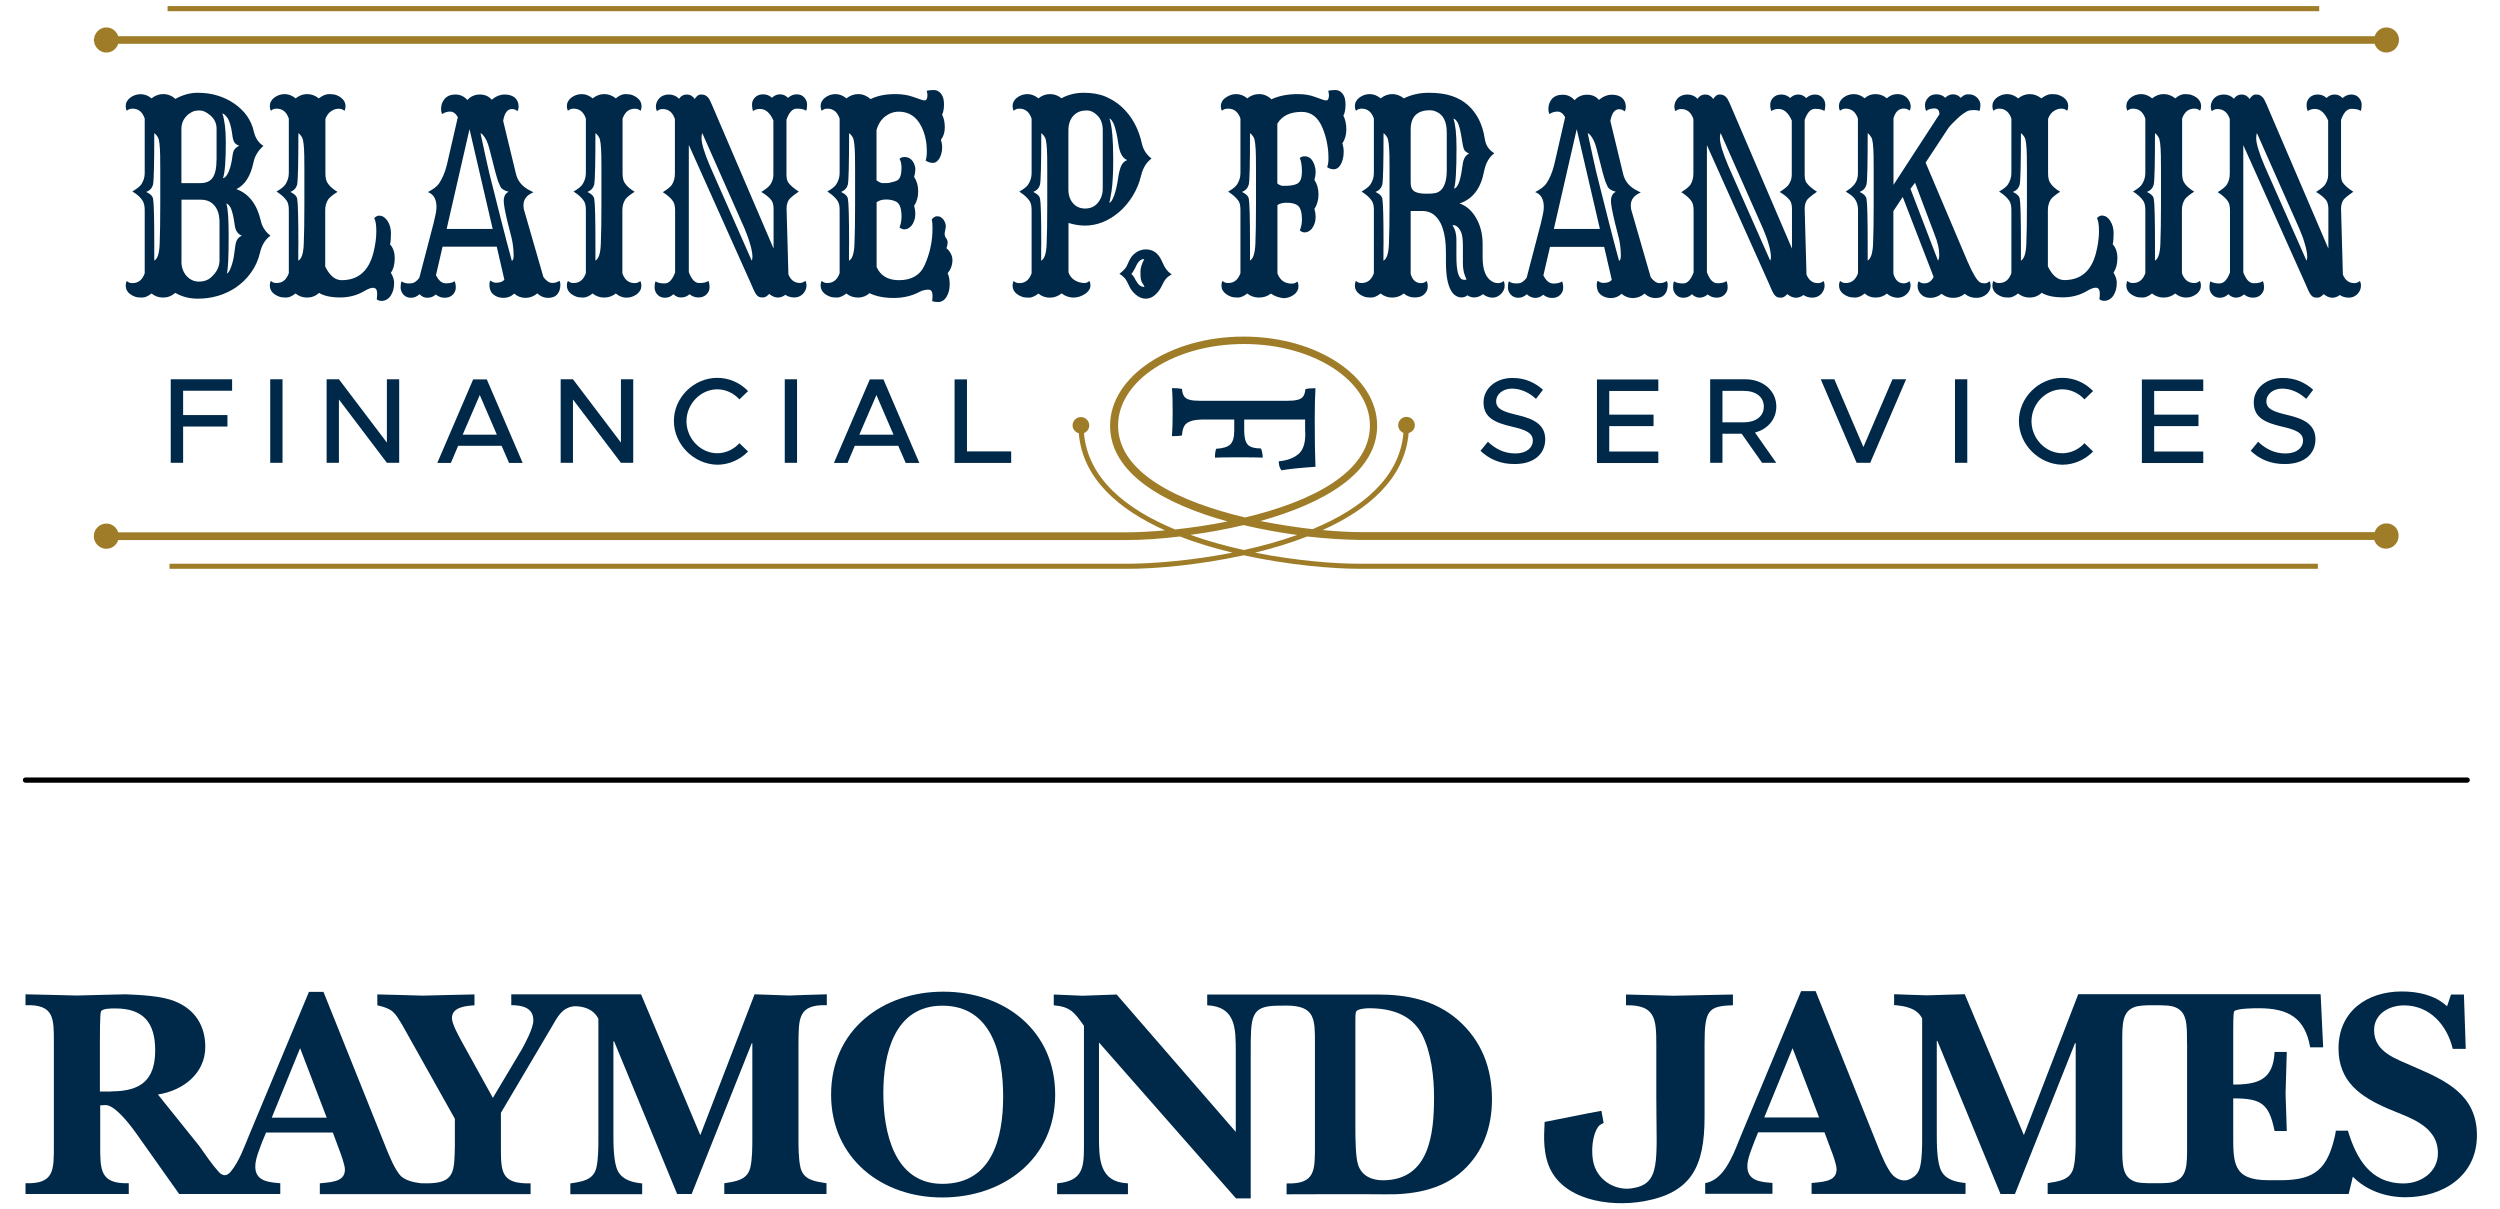
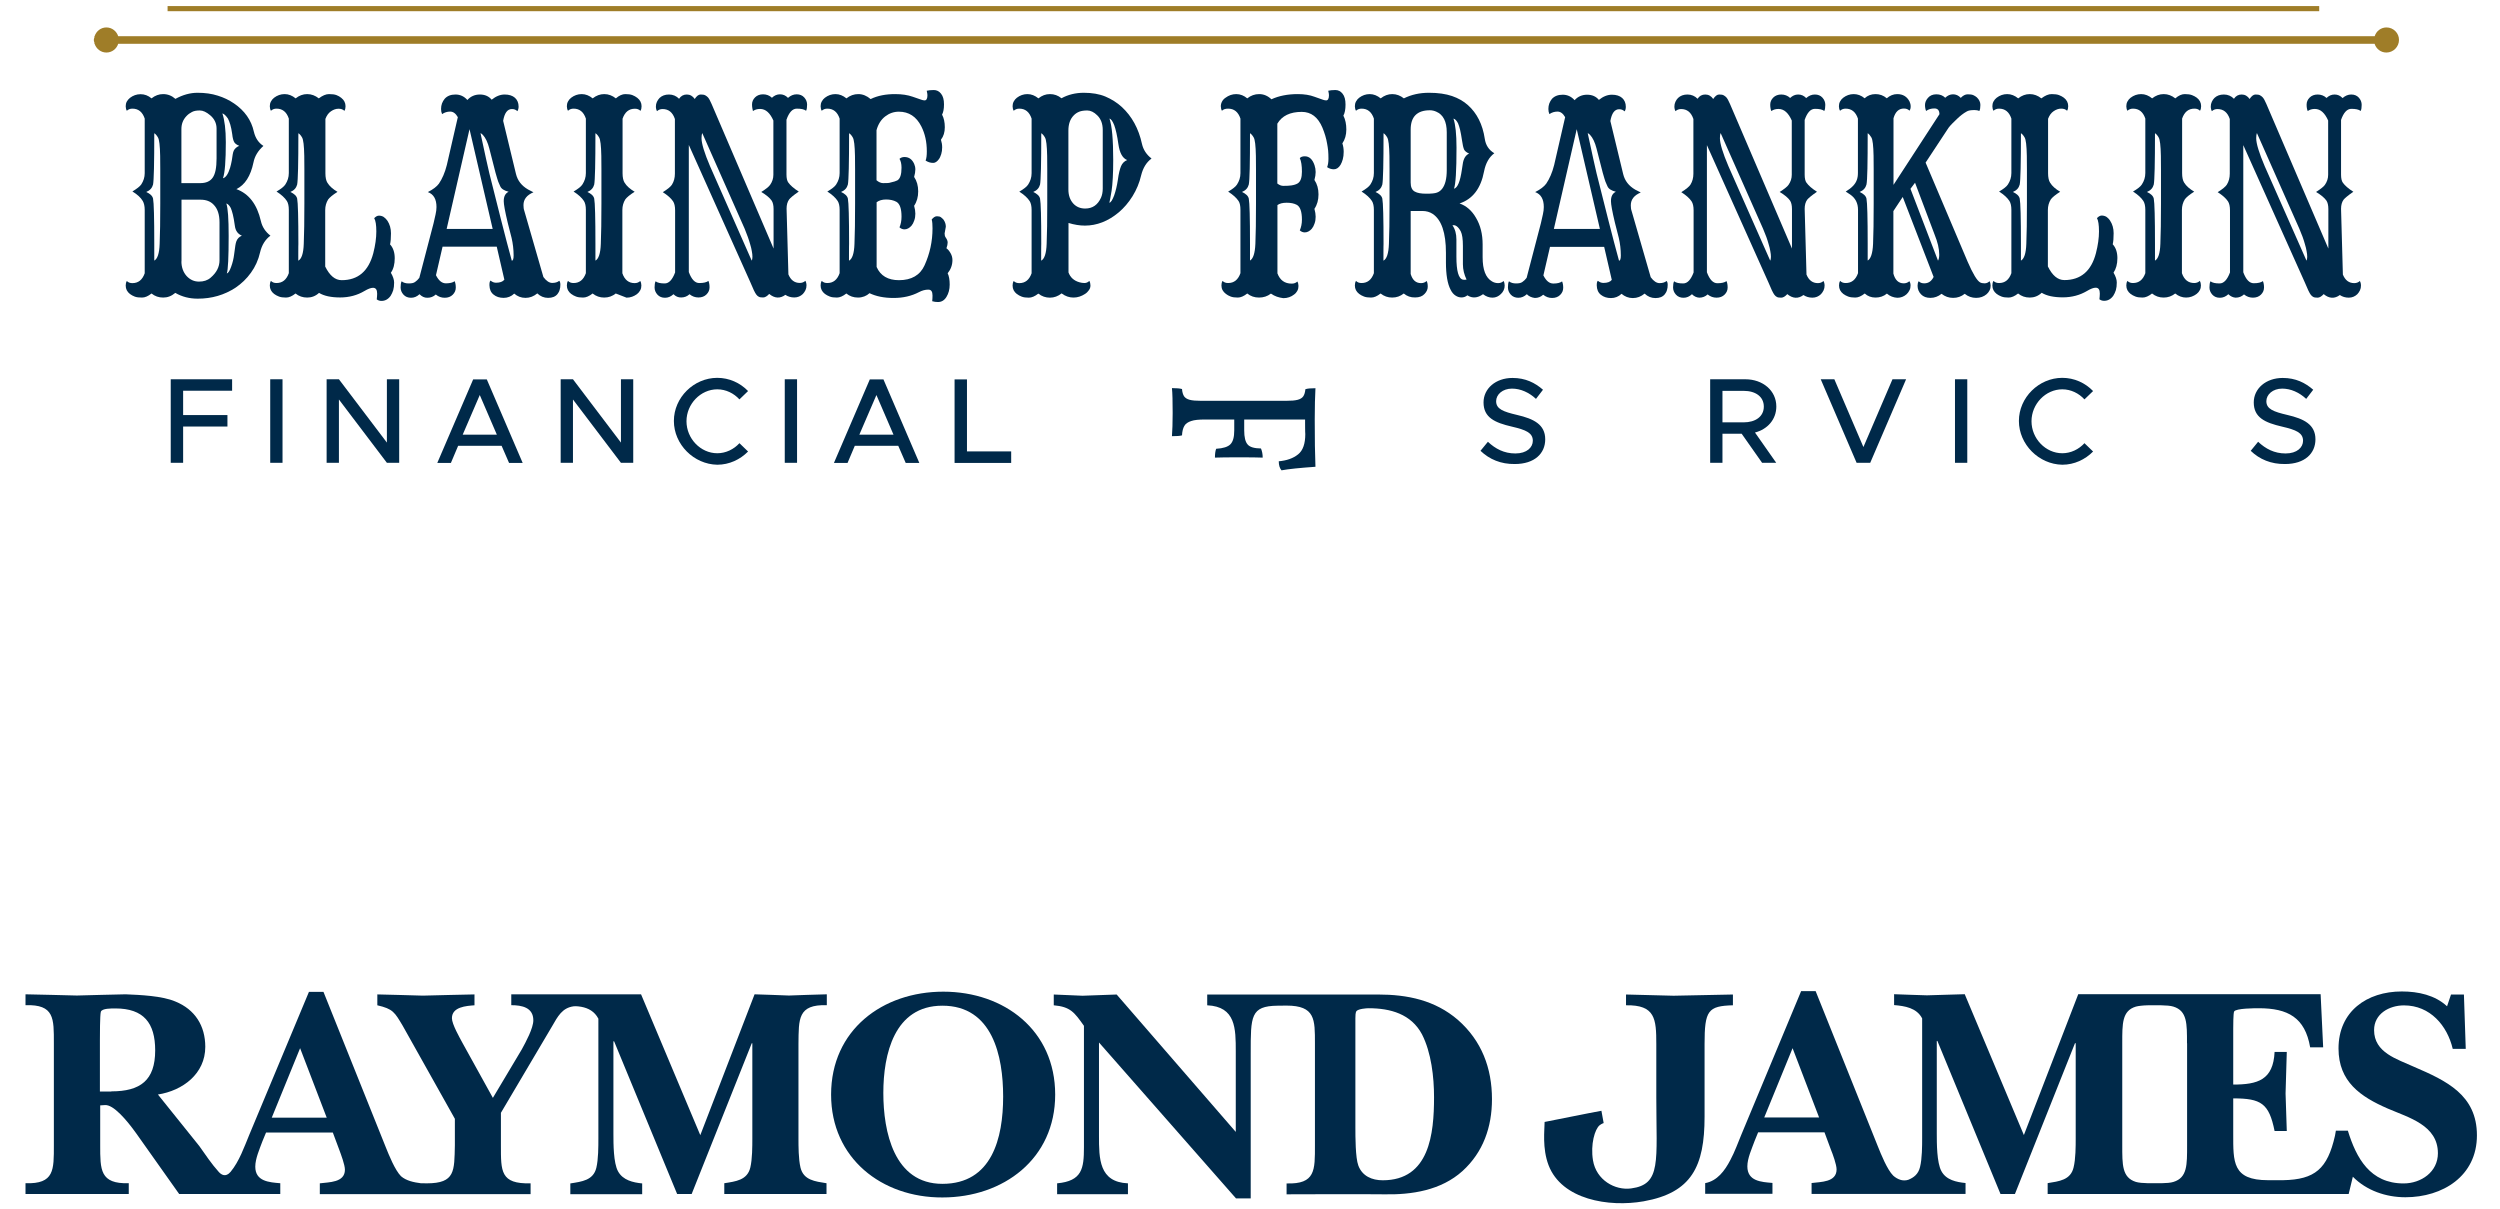
<svg xmlns="http://www.w3.org/2000/svg" version="1.1" id="Layer_1" x="0px" y="0px" width="246px" height="119px" viewBox="0 0 246 119" style="enable-background:new 0 0 246 119;" xml:space="preserve">
  <style type="text/css">
	.st0{fill:#002949;}
	.st1{fill:#9F7D28;}
</style>
  <g>
    <path class="st0" d="M145.68,44.36l0.73-0.89c0.73,0.69,1.59,1.15,2.7,1.15c1.14,0,1.72-0.6,1.72-1.25c0-0.78-0.68-1.07-2.06-1.39   c-1.68-0.39-2.79-0.89-2.79-2.38c0-1.37,1.2-2.41,2.85-2.41c1.27,0,2.21,0.47,3,1.16l-0.69,0.9c-0.69-0.64-1.52-1.01-2.36-1.01   c-0.93,0-1.56,0.58-1.56,1.24c0,0.77,0.7,1.03,2.06,1.35c1.64,0.38,2.77,0.94,2.77,2.4c0,1.39-1.05,2.43-2.99,2.43   C147.69,45.68,146.56,45.2,145.68,44.36z" />
-     <path class="st0" d="M158.35,38.45v2.35h4.36v1.13h-4.36v2.5h4.83v1.13h-6.04v-8.22h6.04v1.13h-4.83V38.45z" />
    <path class="st0" d="M172.69,42.56l2.09,2.98h-1.39l-2.01-2.86h-1.89v2.86h-1.21v-8.22h3.46c1.73,0,3.05,1.12,3.05,2.68   C174.79,41.27,173.93,42.24,172.69,42.56z M169.49,41.56h2.08c1.18,0,1.99-0.58,1.99-1.55s-0.8-1.55-1.99-1.55h-2.08V41.56z" />
    <path class="st0" d="M187.56,37.32l-3.53,8.22h-1.34l-3.53-8.22h1.34l2.86,6.67l2.86-6.67H187.56z" />
    <path class="st0" d="M192.37,37.32h1.21v8.22h-1.21V37.32z" />
    <path class="st0" d="M198.66,41.42c0-2.31,1.97-4.24,4.27-4.24c1.17,0,2.25,0.49,3.03,1.3l-0.85,0.82   c-0.55-0.6-1.33-0.99-2.18-0.99c-1.64,0-3.03,1.44-3.03,3.14c0,1.71,1.39,3.15,3.03,3.15c0.85,0,1.63-0.39,2.18-0.99l0.85,0.82   c-0.78,0.79-1.85,1.3-3.03,1.3C200.62,45.69,198.66,43.73,198.66,41.42z" />
-     <path class="st0" d="M211.97,38.45v2.35h4.36v1.13h-4.36v2.5h4.83v1.13h-6.04v-8.22h6.04v1.13h-4.83V38.45z" />
    <path class="st0" d="M221.47,44.36l0.73-0.89c0.73,0.69,1.59,1.15,2.7,1.15c1.14,0,1.72-0.6,1.72-1.25c0-0.78-0.68-1.07-2.06-1.39   c-1.68-0.39-2.79-0.89-2.79-2.38c0-1.37,1.2-2.41,2.85-2.41c1.27,0,2.21,0.47,3,1.16l-0.69,0.9c-0.69-0.64-1.52-1.01-2.36-1.01   c-0.93,0-1.56,0.58-1.56,1.24c0,0.77,0.7,1.03,2.06,1.35c1.64,0.38,2.77,0.94,2.77,2.4c0,1.39-1.05,2.43-2.99,2.43   C223.48,45.68,222.34,45.2,221.47,44.36z" />
    <path class="st0" d="M18.02,38.45v2.39h4.36v1.13h-4.36v3.57H16.8v-8.22h6.04v1.13C22.85,38.45,18.02,38.45,18.02,38.45z" />
    <path class="st0" d="M26.59,37.32h1.21v8.22h-1.21V37.32z" />
    <path class="st0" d="M32.14,37.32h1.21l4.72,6.23v-6.23h1.21v8.22h-1.21l-4.72-6.23v6.23h-1.21   C32.14,45.54,32.14,37.32,32.14,37.32z" />
    <path class="st0" d="M49.36,43.87h-4.28l-0.71,1.68h-1.34l3.53-8.22h1.34l3.53,8.22h-1.34L49.36,43.87z M48.89,42.77l-1.68-3.9   l-1.68,3.9H48.89z" />
    <path class="st0" d="M55.17,37.32h1.21l4.72,6.23v-6.23h1.21v8.22H61.1l-4.72-6.23v6.23h-1.21V37.32z" />
    <path class="st0" d="M66.31,41.42c0-2.31,1.97-4.24,4.27-4.24c1.17,0,2.25,0.49,3.03,1.3l-0.85,0.82c-0.55-0.6-1.33-0.99-2.18-0.99   c-1.64,0-3.03,1.44-3.03,3.14c0,1.71,1.39,3.15,3.03,3.15c0.85,0,1.63-0.39,2.18-0.99l0.85,0.82c-0.78,0.79-1.85,1.3-3.03,1.3   C68.27,45.69,66.31,43.73,66.31,41.42z" />
    <path class="st0" d="M77.22,37.32h1.21v8.22h-1.21V37.32z" />
    <path class="st0" d="M88.39,43.87h-4.28l-0.71,1.68h-1.34l3.53-8.22h1.34l3.53,8.22h-1.34L88.39,43.87z M87.92,42.77l-1.68-3.9   l-1.68,3.9H87.92z" />
    <path class="st0" d="M99.5,44.42v1.13h-5.57v-8.22h1.22v7.09C95.15,44.42,99.5,44.42,99.5,44.42z" />
    <path class="st0" d="M128.42,41.28h-5.99v1.07c0,0.67,0.11,1.13,0.34,1.39c0.22,0.26,0.66,0.38,1.31,0.39   c0.11,0.27,0.17,0.57,0.17,0.9c-0.47-0.02-1.23-0.03-2.28-0.03c-1.16,0-1.97,0.01-2.42,0.03c0-0.37,0.04-0.66,0.12-0.87   c0.69-0.04,1.16-0.19,1.41-0.45c0.25-0.26,0.37-0.7,0.37-1.36v-1.07h-2.88c-0.59,0-1.05,0.04-1.36,0.15   c-0.31,0.1-0.55,0.26-0.67,0.48c-0.13,0.22-0.21,0.52-0.23,0.93c-0.21,0.06-0.54,0.08-0.99,0.08c0.04-0.54,0.07-1.3,0.07-2.28   c0-1.14-0.02-1.95-0.07-2.45c0.46,0,0.78,0.03,0.99,0.09c0.02,0.31,0.1,0.55,0.2,0.71c0.11,0.16,0.29,0.28,0.55,0.35   c0.26,0.07,0.64,0.1,1.13,0.1h8.37c0.49,0,0.87-0.03,1.13-0.1c0.26-0.07,0.44-0.18,0.55-0.34s0.18-0.39,0.21-0.7   c0.19-0.07,0.52-0.1,0.99-0.1c-0.04,0.78-0.07,1.81-0.07,3.07c0,1.9,0.02,3.45,0.07,4.66c-1.53,0.11-2.65,0.22-3.34,0.35   c-0.18-0.21-0.27-0.5-0.27-0.89c0.78-0.07,1.42-0.29,1.9-0.68c0.48-0.38,0.71-1.05,0.71-2C128.42,42.7,128.42,41.28,128.42,41.28z" />
-     <path class="st1" d="M234.83,51.5c-0.55,0-1.01,0.37-1.16,0.86h-99.83c-0.99,0-2.27-0.07-3.7-0.2c4.55-2.04,8.1-5.09,8.47-9.55   c0.35-0.09,0.61-0.4,0.61-0.77c0-0.45-0.37-0.82-0.82-0.82s-0.82,0.37-0.82,0.82c0,0.35,0.22,0.64,0.52,0.76   c-0.39,4.49-4.19,7.49-8.94,9.47c-1.6-0.18-3.35-0.45-5.14-0.8c6.1-1.7,11.49-4.66,11.49-9.38c0-4.84-5.89-8.77-13.14-8.77   c-7.24,0-13.14,3.93-13.14,8.77c0,4.76,5.44,7.73,11.55,9.42c-1.76,0.36-3.51,0.61-5.15,0.79c-4.77-1.97-8.58-4.98-8.97-9.48   c0.3-0.12,0.52-0.41,0.52-0.76c0-0.45-0.37-0.82-0.82-0.82c-0.45,0-0.82,0.37-0.82,0.82c0,0.38,0.27,0.68,0.61,0.77   c0.37,4.47,3.94,7.52,8.49,9.56c-1.43,0.12-2.75,0.19-3.86,0.19H11.63c-0.16-0.5-0.61-0.86-1.16-0.86c-0.68,0-1.24,0.56-1.24,1.24   s0.56,1.24,1.24,1.24c0.55,0,1.01-0.37,1.16-0.86h99.2c1.49,0,3.31-0.11,5.28-0.35c1.65,0.65,3.41,1.16,5.16,1.59   c-4.03,0.79-7.84,1.08-10.19,1.09H16.68v0.5h94.39c2.58,0,6.87-0.36,11.31-1.33c4.45,0.97,8.73,1.32,11.31,1.33h94.39v-0.5h-94.39   c-2.35,0-6.17-0.29-10.19-1.09c1.74-0.42,3.48-0.94,5.13-1.59c1.93,0.22,3.71,0.32,5.16,0.34h99.83c0.16,0.5,0.61,0.86,1.16,0.86   c0.68,0,1.24-0.56,1.24-1.24C236.07,52.06,235.51,51.5,234.83,51.5z M110.02,41.87c0-4.42,5.55-8.02,12.39-8.02   c6.82,0,12.39,3.6,12.39,8.02c0,4.69-5.92,7.53-12.28,9.05C116.17,49.41,110.02,46.61,110.02,41.87z M122.4,54.12   c-1.78-0.39-3.55-0.88-5.26-1.49c1.7-0.22,3.46-0.54,5.23-0.96c1.78,0.42,3.56,0.74,5.27,0.97   C125.93,53.25,124.16,53.74,122.4,54.12z" />
    <path class="st1" d="M228.21,0.6H16.49v0.5h211.72V0.6z M234.83,2.7c-0.55,0-1.01,0.37-1.16,0.86H11.63   c-0.16-0.49-0.61-0.86-1.16-0.86S9.47,3.07,9.31,3.56H9.29v0.12C9.26,3.77,9.23,3.85,9.23,3.94S9.26,4.1,9.29,4.19v0.12h0.02   c0.16,0.49,0.61,0.86,1.16,0.86c0.55,0,1.01-0.37,1.16-0.86h222.03c0.16,0.5,0.61,0.86,1.16,0.86c0.68,0,1.24-0.56,1.24-1.24   C236.07,3.26,235.51,2.7,234.83,2.7z" />
    <path class="st0" d="M16.06,29.28c-0.44,0-0.82-0.13-1.15-0.4c-0.34,0.27-0.65,0.4-0.93,0.4s-0.52-0.02-0.71-0.09   c-0.18-0.07-0.35-0.16-0.48-0.26c-0.28-0.22-0.42-0.49-0.42-0.83c0-0.17,0.03-0.32,0.11-0.45c0.15,0.15,0.32,0.21,0.55,0.21   c0.58,0,0.98-0.32,1.21-0.97v-6.23c0-0.38-0.07-0.67-0.19-0.88c-0.2-0.34-0.54-0.65-1.02-0.94c0.44-0.27,0.73-0.49,0.87-0.69   c0.22-0.34,0.34-0.7,0.34-1.11v-5.37c-0.22-0.66-0.63-0.98-1.21-0.98c-0.22,0-0.4,0.07-0.55,0.21c-0.07-0.12-0.11-0.28-0.11-0.44   c0-0.17,0.03-0.32,0.11-0.47c0.08-0.13,0.18-0.26,0.31-0.36c0.3-0.23,0.65-0.36,1.04-0.36c0.39,0,0.75,0.13,1.08,0.41   c0.35-0.28,0.73-0.42,1.14-0.42c0.46,0,0.86,0.16,1.21,0.47c0.73-0.4,1.45-0.6,2.18-0.6s1.39,0.09,1.98,0.28   c0.59,0.18,1.13,0.44,1.61,0.77c1.04,0.71,1.7,1.64,1.95,2.78c0.15,0.63,0.46,1.09,0.94,1.4c-0.54,0.48-0.86,1.02-0.98,1.63   c-0.28,1.34-0.84,2.21-1.68,2.62c1.23,0.45,2.03,1.49,2.41,3.14c0.13,0.58,0.45,1.06,0.94,1.44c-0.5,0.37-0.85,0.92-1.02,1.65   c-0.17,0.74-0.47,1.41-0.9,2c-0.42,0.59-0.93,1.07-1.5,1.46c-1.11,0.73-2.35,1.09-3.73,1.09c-0.83,0-1.56-0.19-2.21-0.57   C16.87,29.14,16.48,29.28,16.06,29.28z M15.17,25.65c0.32-0.16,0.51-0.71,0.54-1.66c0.04-0.95,0.06-2.27,0.06-3.95   c0-1.69,0-2.8,0-3.36s-0.01-1.01-0.01-1.34c-0.02-1.01-0.09-1.61-0.22-1.82c-0.12-0.21-0.25-0.35-0.36-0.41   c0,2.96-0.04,4.64-0.12,5.05c-0.09,0.34-0.31,0.58-0.67,0.73c0.39,0.18,0.61,0.39,0.67,0.65c0.08,0.4,0.12,1.9,0.12,4.47V25.65z    M19.7,18.02c0.58,0,0.98-0.18,1.23-0.54c0.26-0.37,0.38-0.99,0.38-1.89v-2.94c0-0.51-0.21-0.96-0.63-1.31   c-0.37-0.31-0.7-0.47-1.02-0.47c-0.31,0-0.57,0.04-0.77,0.15c-0.2,0.1-0.38,0.23-0.54,0.4c-0.34,0.36-0.5,0.78-0.5,1.28v5.32h1.84   V18.02z M17.85,25.71c0,0.59,0.18,1.08,0.52,1.46c0.34,0.36,0.74,0.54,1.21,0.54c0.46,0,0.84-0.12,1.14-0.38   c0.59-0.5,0.88-1.07,0.88-1.72v-3.73c0-0.77-0.19-1.35-0.58-1.74c-0.32-0.34-0.76-0.49-1.28-0.49h-1.88v6.07H17.85z M21.88,11.16   c0.22,0.65,0.34,1.59,0.34,2.83c0,1.83-0.09,3.02-0.28,3.55c0.28-0.07,0.51-0.41,0.7-1.03c0.07-0.23,0.12-0.47,0.17-0.73   c0.03-0.26,0.07-0.45,0.09-0.59c0.02-0.15,0.06-0.26,0.1-0.36c0.1-0.21,0.28-0.37,0.54-0.48c-0.26-0.11-0.42-0.23-0.49-0.36   c-0.09-0.15-0.16-0.41-0.2-0.79c-0.06-0.38-0.11-0.69-0.19-0.94c-0.07-0.25-0.16-0.44-0.23-0.59   C22.23,11.38,22.05,11.2,21.88,11.16z M22.27,20.02c0.16,0.46,0.23,1.52,0.23,3.18c0,2.11-0.06,3.34-0.18,3.71   c0.13-0.03,0.28-0.25,0.42-0.65c0.15-0.4,0.25-0.82,0.3-1.24c0.06-0.42,0.1-0.71,0.12-0.87c0.02-0.16,0.06-0.29,0.1-0.41   c0.1-0.26,0.28-0.44,0.54-0.55c-0.39-0.16-0.63-0.48-0.69-0.97c-0.07-0.48-0.13-0.86-0.2-1.12c-0.07-0.27-0.13-0.47-0.2-0.63   C22.58,20.22,22.43,20.07,22.27,20.02z" />
    <path class="st0" d="M30.23,29.28c-0.44,0-0.82-0.13-1.15-0.4c-0.34,0.27-0.65,0.4-0.93,0.4c-0.29,0-0.52-0.03-0.7-0.1   c-0.18-0.07-0.35-0.16-0.48-0.26c-0.28-0.22-0.42-0.49-0.42-0.83c0-0.17,0.03-0.32,0.11-0.45c0.15,0.15,0.32,0.21,0.55,0.21   c0.58,0,0.98-0.32,1.21-0.97v-6.23c0-0.39-0.07-0.68-0.19-0.87c-0.2-0.31-0.54-0.63-1.02-0.93c0.45-0.27,0.74-0.49,0.87-0.7   c0.22-0.34,0.34-0.7,0.34-1.12v-5.36c-0.22-0.66-0.63-0.98-1.21-0.98c-0.22,0-0.4,0.07-0.55,0.21c-0.07-0.12-0.11-0.28-0.11-0.44   c0-0.17,0.03-0.32,0.11-0.47c0.08-0.15,0.18-0.27,0.31-0.37c0.3-0.23,0.65-0.36,1.04-0.36c0.39,0,0.75,0.15,1.08,0.42   c0.35-0.28,0.73-0.42,1.14-0.42c0.42,0,0.8,0.15,1.14,0.42c0.37-0.28,0.7-0.42,1.01-0.42c0.3,0,0.55,0.03,0.73,0.1   c0.18,0.07,0.34,0.16,0.47,0.27c0.28,0.22,0.42,0.49,0.42,0.83c0,0.17-0.03,0.32-0.11,0.45c-0.15-0.15-0.34-0.21-0.58-0.21   c-0.25,0-0.49,0.08-0.74,0.25c-0.25,0.17-0.42,0.41-0.55,0.75v5.36c0,0.41,0.07,0.73,0.2,0.93c0.21,0.34,0.55,0.63,0.99,0.89   c-0.48,0.3-0.78,0.56-0.92,0.75c-0.19,0.3-0.29,0.66-0.29,1.04v5.56c0.44,0.89,0.97,1.34,1.62,1.34c1.61,0,2.64-0.88,3.11-2.65   c0.2-0.78,0.3-1.5,0.3-2.14c0-0.65-0.07-1.08-0.21-1.31c0.16-0.16,0.3-0.25,0.47-0.25c0.16,0,0.31,0.04,0.45,0.12   c0.13,0.09,0.26,0.21,0.38,0.38c0.23,0.35,0.35,0.76,0.35,1.24c0,0.48-0.03,0.84-0.09,1.09c0.3,0.32,0.46,0.78,0.46,1.36   c0,0.58-0.12,1.06-0.38,1.43c0.21,0.36,0.32,0.68,0.32,0.97c0,0.29-0.03,0.54-0.09,0.75c-0.07,0.21-0.15,0.39-0.26,0.56   c-0.25,0.34-0.55,0.49-0.89,0.49c-0.17,0-0.32-0.04-0.47-0.15c0.02-0.19,0.04-0.37,0.04-0.56c0-0.39-0.13-0.58-0.41-0.58   c-0.2,0-0.48,0.1-0.85,0.32c-0.69,0.41-1.49,0.63-2.38,0.63s-1.59-0.15-2.08-0.45C31.05,29.14,30.65,29.28,30.23,29.28z    M29.35,25.65c0.32-0.16,0.51-0.71,0.54-1.66c0.04-0.95,0.06-2.27,0.06-3.95c0-1.69,0-2.8,0-3.36s-0.01-1.01-0.01-1.34   c-0.02-1.01-0.09-1.61-0.22-1.82c-0.12-0.21-0.25-0.35-0.36-0.41c0,2.96-0.04,4.64-0.12,5.05c-0.09,0.34-0.31,0.58-0.67,0.73   c0.39,0.18,0.61,0.39,0.67,0.65c0.08,0.4,0.12,1.9,0.12,4.47C29.35,23.99,29.35,25.65,29.35,25.65z" />
    <path class="st0" d="M41.28,28.95c-0.25,0.23-0.52,0.35-0.83,0.35c-0.31,0-0.56-0.1-0.75-0.31c-0.19-0.21-0.28-0.45-0.28-0.71   s0.03-0.47,0.1-0.6c0.19,0.15,0.42,0.21,0.7,0.21c0.28,0,0.49-0.04,0.63-0.15c0.15-0.1,0.28-0.23,0.41-0.4l1.4-5.36l0.2-0.88   c0.06-0.27,0.09-0.5,0.09-0.73c0-0.77-0.28-1.26-0.85-1.47c0.51-0.26,0.88-0.54,1.09-0.83c0.32-0.47,0.59-1.08,0.78-1.84l1.08-4.7   c-0.21-0.37-0.46-0.55-0.75-0.55c-0.29,0-0.56,0.08-0.8,0.25c-0.07-0.16-0.1-0.32-0.1-0.51s0.03-0.37,0.09-0.54   c0.07-0.17,0.15-0.32,0.26-0.45C44,9.44,44.36,9.3,44.82,9.3c0.46,0,0.85,0.18,1.17,0.54c0.32-0.36,0.74-0.54,1.23-0.54   c0.49,0,0.88,0.17,1.16,0.51c0.42-0.34,0.85-0.51,1.28-0.51s0.77,0.11,1.01,0.32c0.23,0.21,0.36,0.5,0.36,0.87   c0,0.17-0.04,0.32-0.12,0.45c-0.16-0.15-0.32-0.21-0.54-0.21c-0.44,0-0.73,0.39-0.86,1.16l1.26,5.22c0.16,0.66,0.55,1.16,1.18,1.53   c0.18,0.1,0.36,0.19,0.54,0.28c-0.66,0.28-0.98,0.7-0.98,1.26c0,0.21,0.02,0.4,0.08,0.56l1.88,6.52c0.29,0.39,0.58,0.58,0.87,0.58   s0.52-0.07,0.69-0.21c0.07,0.07,0.11,0.19,0.11,0.38s-0.02,0.36-0.07,0.51c-0.04,0.16-0.12,0.29-0.21,0.41   c-0.21,0.26-0.51,0.38-0.93,0.38c-0.4,0-0.76-0.15-1.06-0.44c-0.35,0.29-0.73,0.44-1.16,0.44c-0.44,0-0.8-0.15-1.11-0.42   c-0.29,0.28-0.65,0.42-1.04,0.42c-0.4,0-0.74-0.11-0.99-0.32c-0.27-0.21-0.4-0.52-0.41-0.93c0-0.23,0.03-0.39,0.11-0.45   c0.18,0.15,0.36,0.21,0.54,0.21c0.39,0,0.66-0.1,0.82-0.3l-0.75-3.25h-5.33l-0.65,2.81c0.27,0.54,0.59,0.8,0.98,0.8   c0.38,0,0.67-0.07,0.86-0.21c0.07,0.16,0.11,0.37,0.11,0.63c0,0.27-0.1,0.5-0.3,0.7c-0.2,0.2-0.47,0.3-0.79,0.3   s-0.61-0.1-0.88-0.32c-0.23,0.21-0.5,0.32-0.82,0.32C41.75,29.31,41.5,29.17,41.28,28.95z M48.48,22.53l-2.28-9.82l-2.25,9.82   H48.48z M50.36,25.65c0.12,0,0.18-0.17,0.18-0.51c0-0.59-0.07-1.17-0.2-1.73l-0.38-1.49c-0.27-1.12-0.39-1.82-0.39-2.11   c-0.01-0.48,0.16-0.79,0.48-0.94c-0.46-0.12-0.73-0.3-0.83-0.55c-0.04-0.1-0.08-0.18-0.11-0.25c-0.03-0.06-0.06-0.13-0.09-0.21   c-0.03-0.08-0.07-0.19-0.1-0.31c-0.04-0.12-0.09-0.31-0.16-0.55l-0.61-2.38c-0.15-0.59-0.36-1.05-0.64-1.35   c-0.09-0.09-0.17-0.15-0.23-0.17c0.44,2.06,0.73,3.37,0.87,3.95c0.95,3.79,1.52,6.03,1.71,6.74L50.36,25.65z" />
-     <path class="st0" d="M60.59,28.88c-0.34,0.27-0.71,0.4-1.14,0.4c-0.42,0-0.8-0.13-1.14-0.4c-0.34,0.27-0.65,0.4-0.93,0.4   c-0.29,0-0.52-0.03-0.7-0.1c-0.18-0.07-0.35-0.16-0.48-0.26c-0.28-0.22-0.42-0.49-0.42-0.83c0-0.17,0.03-0.32,0.11-0.45   c0.15,0.15,0.32,0.21,0.55,0.21c0.58,0,0.98-0.32,1.21-0.97v-6.23c0-0.39-0.07-0.68-0.19-0.87c-0.2-0.31-0.54-0.63-1.02-0.93   c0.45-0.27,0.74-0.49,0.87-0.7c0.22-0.34,0.34-0.7,0.34-1.12v-5.36c-0.22-0.66-0.63-0.98-1.21-0.98c-0.22,0-0.4,0.07-0.55,0.21   c-0.07-0.12-0.11-0.28-0.11-0.44c0-0.17,0.03-0.32,0.11-0.47c0.08-0.15,0.18-0.27,0.31-0.37c0.3-0.23,0.65-0.36,1.04-0.36   s0.75,0.15,1.08,0.42c0.35-0.28,0.73-0.42,1.14-0.42c0.42,0,0.8,0.15,1.14,0.42c0.32-0.28,0.64-0.42,0.93-0.42   c0.29,0,0.52,0.03,0.7,0.1c0.18,0.07,0.34,0.16,0.48,0.27c0.28,0.22,0.42,0.49,0.42,0.83c0,0.17-0.03,0.32-0.11,0.45   c-0.15-0.15-0.32-0.21-0.55-0.21c-0.58,0-0.98,0.32-1.21,0.98v5.37c0,0.41,0.07,0.73,0.2,0.93c0.21,0.34,0.55,0.63,0.99,0.89   c-0.48,0.3-0.78,0.56-0.92,0.75c-0.19,0.3-0.29,0.66-0.29,1.04v6.23c0.22,0.65,0.63,0.97,1.21,0.97c0.22,0,0.4-0.07,0.55-0.21   c0.07,0.12,0.11,0.28,0.11,0.44c0,0.17-0.03,0.32-0.11,0.47c-0.08,0.15-0.18,0.27-0.31,0.37c-0.3,0.23-0.65,0.36-1.04,0.36   S60.92,29.15,60.59,28.88z M58.58,25.65c0.32-0.16,0.51-0.71,0.54-1.66c0.04-0.95,0.06-2.27,0.06-3.95c0-1.69,0-2.8,0-3.36   s-0.01-1.01-0.01-1.34c-0.02-1.01-0.09-1.61-0.22-1.82c-0.12-0.21-0.25-0.35-0.36-0.41c0,2.96-0.04,4.64-0.12,5.05   c-0.09,0.34-0.31,0.58-0.67,0.73c0.39,0.18,0.61,0.39,0.67,0.65c0.08,0.4,0.12,1.9,0.12,4.47V25.65z" />
+     <path class="st0" d="M60.59,28.88c-0.34,0.27-0.71,0.4-1.14,0.4c-0.42,0-0.8-0.13-1.14-0.4c-0.34,0.27-0.65,0.4-0.93,0.4   c-0.29,0-0.52-0.03-0.7-0.1c-0.18-0.07-0.35-0.16-0.48-0.26c-0.28-0.22-0.42-0.49-0.42-0.83c0-0.17,0.03-0.32,0.11-0.45   c0.15,0.15,0.32,0.21,0.55,0.21c0.58,0,0.98-0.32,1.21-0.97v-6.23c0-0.39-0.07-0.68-0.19-0.87c-0.2-0.31-0.54-0.63-1.02-0.93   c0.45-0.27,0.74-0.49,0.87-0.7c0.22-0.34,0.34-0.7,0.34-1.12v-5.36c-0.22-0.66-0.63-0.98-1.21-0.98c-0.22,0-0.4,0.07-0.55,0.21   c-0.07-0.12-0.11-0.28-0.11-0.44c0-0.17,0.03-0.32,0.11-0.47c0.08-0.15,0.18-0.27,0.31-0.37c0.3-0.23,0.65-0.36,1.04-0.36   s0.75,0.15,1.08,0.42c0.35-0.28,0.73-0.42,1.14-0.42c0.42,0,0.8,0.15,1.14,0.42c0.32-0.28,0.64-0.42,0.93-0.42   c0.29,0,0.52,0.03,0.7,0.1c0.18,0.07,0.34,0.16,0.48,0.27c0.28,0.22,0.42,0.49,0.42,0.83c0,0.17-0.03,0.32-0.11,0.45   c-0.15-0.15-0.32-0.21-0.55-0.21c-0.58,0-0.98,0.32-1.21,0.98v5.37c0,0.41,0.07,0.73,0.2,0.93c0.21,0.34,0.55,0.63,0.99,0.89   c-0.48,0.3-0.78,0.56-0.92,0.75c-0.19,0.3-0.29,0.66-0.29,1.04v6.23c0.22,0.65,0.63,0.97,1.21,0.97c0.22,0,0.4-0.07,0.55-0.21   c0.07,0.12,0.11,0.28,0.11,0.44c0,0.17-0.03,0.32-0.11,0.47c-0.08,0.15-0.18,0.27-0.31,0.37c-0.3,0.23-0.65,0.36-1.04,0.36   z M58.58,25.65c0.32-0.16,0.51-0.71,0.54-1.66c0.04-0.95,0.06-2.27,0.06-3.95c0-1.69,0-2.8,0-3.36   s-0.01-1.01-0.01-1.34c-0.02-1.01-0.09-1.61-0.22-1.82c-0.12-0.21-0.25-0.35-0.36-0.41c0,2.96-0.04,4.64-0.12,5.05   c-0.09,0.34-0.31,0.58-0.67,0.73c0.39,0.18,0.61,0.39,0.67,0.65c0.08,0.4,0.12,1.9,0.12,4.47V25.65z" />
    <path class="st0" d="M66.27,28.95c-0.25,0.23-0.52,0.35-0.83,0.35s-0.56-0.1-0.75-0.31c-0.19-0.21-0.28-0.45-0.28-0.71   s0.03-0.47,0.1-0.6c0.19,0.15,0.49,0.21,0.9,0.21s0.75-0.36,1.02-1.08v-6.11c0-0.4-0.07-0.69-0.2-0.89c-0.2-0.3-0.54-0.6-1.01-0.9   c0.48-0.3,0.78-0.55,0.9-0.74c0.2-0.32,0.29-0.68,0.29-1.08v-5.38c-0.22-0.66-0.63-0.98-1.21-0.98c-0.22,0-0.4,0.07-0.55,0.21   c-0.07-0.12-0.11-0.28-0.11-0.45s0.03-0.32,0.1-0.47c0.07-0.15,0.16-0.27,0.26-0.38c0.23-0.22,0.54-0.34,0.93-0.34   s0.73,0.15,0.99,0.42c0.18-0.28,0.44-0.42,0.76-0.42s0.58,0.15,0.78,0.44c0.19-0.29,0.38-0.44,0.58-0.44s0.35,0.02,0.46,0.08   c0.1,0.06,0.19,0.12,0.26,0.2c0.1,0.11,0.22,0.32,0.36,0.65l6.1,14.23v-3.89c0-0.37-0.07-0.65-0.19-0.83   c-0.19-0.27-0.52-0.55-1.02-0.85c0.46-0.29,0.75-0.52,0.87-0.7c0.21-0.3,0.32-0.63,0.32-0.99v-5.34c-0.16-0.36-0.34-0.64-0.56-0.84   c-0.22-0.2-0.47-0.3-0.75-0.3s-0.51,0.07-0.7,0.21C74.05,10.75,74,10.55,74,10.28c0-0.27,0.1-0.5,0.3-0.7   c0.2-0.2,0.47-0.3,0.79-0.3s0.63,0.11,0.87,0.34c0.23-0.22,0.49-0.34,0.79-0.34c0.3,0,0.56,0.11,0.79,0.35   c0.26-0.23,0.54-0.35,0.85-0.35s0.56,0.1,0.75,0.31c0.19,0.21,0.28,0.45,0.28,0.71s-0.03,0.47-0.1,0.6   c-0.19-0.15-0.49-0.21-0.92-0.21c-0.42,0-0.76,0.37-1.01,1.09v5.38c0,0.37,0.06,0.64,0.18,0.8c0.2,0.28,0.54,0.58,1.03,0.89   c-0.54,0.37-0.85,0.64-0.95,0.78c-0.17,0.23-0.25,0.54-0.25,0.9l0.18,6.47c0.23,0.56,0.6,0.84,1.12,0.84c0.22,0,0.4-0.07,0.55-0.21   c0.07,0.12,0.11,0.28,0.11,0.45c0,0.17-0.03,0.32-0.1,0.47c-0.07,0.15-0.16,0.27-0.26,0.38c-0.23,0.22-0.51,0.34-0.84,0.34   s-0.63-0.09-0.88-0.26c-0.51,0.38-1.05,0.36-1.59-0.09c-0.21,0.23-0.41,0.35-0.6,0.35c-0.19,0-0.34-0.02-0.42-0.07   c-0.09-0.04-0.18-0.12-0.26-0.23c-0.12-0.16-0.32-0.57-0.58-1.21l-6.05-13.5v12.51c0.27,0.73,0.61,1.08,1.03,1.08   s0.71-0.07,0.9-0.21c0.07,0.16,0.11,0.37,0.11,0.63c0,0.27-0.1,0.5-0.3,0.7c-0.2,0.2-0.47,0.3-0.79,0.3s-0.61-0.1-0.88-0.32   c-0.23,0.21-0.5,0.32-0.82,0.32C66.74,29.28,66.49,29.17,66.27,28.95z M73.97,25.65c0.04-0.08,0.07-0.2,0.07-0.37   c0-0.17-0.02-0.36-0.06-0.56c-0.03-0.21-0.09-0.44-0.16-0.67c-0.13-0.48-0.32-0.98-0.54-1.53l-4.18-9.43   c-0.04,0.09-0.07,0.27-0.07,0.51c0,0.52,0.28,1.45,0.84,2.76L73.97,25.65z" />
    <path class="st0" d="M84.43,29.28c-0.44,0-0.82-0.13-1.15-0.4c-0.34,0.27-0.65,0.4-0.93,0.4c-0.29,0-0.52-0.03-0.7-0.1   c-0.18-0.07-0.35-0.16-0.48-0.26c-0.28-0.22-0.42-0.49-0.42-0.83c0-0.17,0.03-0.32,0.11-0.45c0.15,0.15,0.32,0.21,0.55,0.21   c0.58,0,0.98-0.32,1.21-0.97v-6.23c0-0.39-0.07-0.68-0.19-0.87c-0.2-0.31-0.54-0.63-1.02-0.93c0.45-0.27,0.74-0.49,0.87-0.7   c0.22-0.34,0.34-0.7,0.34-1.12v-5.36c-0.22-0.66-0.63-0.98-1.21-0.98c-0.22,0-0.4,0.07-0.55,0.21c-0.07-0.12-0.11-0.28-0.11-0.44   c0-0.17,0.03-0.32,0.11-0.47c0.08-0.15,0.18-0.27,0.31-0.37c0.3-0.23,0.65-0.36,1.04-0.36s0.75,0.15,1.08,0.42   c0.35-0.28,0.74-0.42,1.17-0.42s0.84,0.17,1.21,0.49c0.69-0.34,1.5-0.49,2.41-0.49c0.68,0,1.25,0.09,1.73,0.26l0.87,0.3   c0.1,0.03,0.2,0.06,0.3,0.06c0.18,0,0.28-0.17,0.28-0.51c0-0.09-0.02-0.23-0.07-0.44c0.18-0.04,0.41-0.07,0.7-0.07   c0.28,0,0.52,0.12,0.71,0.36c0.2,0.25,0.29,0.59,0.29,1.05s-0.07,0.79-0.19,1.01c0.18,0.34,0.27,0.75,0.27,1.24   c0,0.49-0.12,0.89-0.38,1.23c0.08,0.26,0.12,0.5,0.12,0.75s-0.03,0.46-0.09,0.66c-0.07,0.2-0.13,0.37-0.23,0.5   c-0.18,0.25-0.37,0.37-0.56,0.37c-0.28,0-0.52-0.08-0.75-0.23c0.08-0.2,0.12-0.5,0.12-0.9c0-0.94-0.18-1.75-0.54-2.46   c-0.49-0.97-1.23-1.45-2.21-1.45c-0.5,0-0.95,0.16-1.35,0.47c-0.4,0.31-0.69,0.76-0.85,1.35v4.93c0.23,0.19,0.45,0.28,0.65,0.28   c0.2,0,0.35,0,0.46-0.01c0.1-0.01,0.2-0.02,0.31-0.06c0.27-0.06,0.48-0.12,0.63-0.2c0.28-0.17,0.41-0.58,0.41-1.25   c0-0.37-0.07-0.66-0.2-0.87c0.13-0.12,0.29-0.18,0.49-0.18c0.44,0,0.76,0.23,0.96,0.69c0.07,0.16,0.11,0.34,0.11,0.54   s-0.04,0.44-0.12,0.73c0.27,0.4,0.4,0.87,0.4,1.42c0,0.55-0.13,1.02-0.4,1.42c0.08,0.29,0.12,0.55,0.12,0.78   c0,0.23-0.03,0.46-0.11,0.67c-0.07,0.21-0.16,0.38-0.27,0.51c-0.2,0.23-0.44,0.36-0.69,0.36c-0.18,0-0.35-0.07-0.49-0.2   c0.13-0.3,0.2-0.65,0.2-1.05c0-0.79-0.17-1.27-0.5-1.46c-0.29-0.16-0.64-0.23-1.02-0.23s-0.69,0.09-0.93,0.27v6.37   c0.38,0.87,1.12,1.3,2.2,1.3c1.23,0,2.08-0.49,2.52-1.47c0.51-1.13,0.78-2.33,0.78-3.63c0-0.37-0.02-0.66-0.08-0.87   c0.17-0.21,0.34-0.32,0.51-0.32c0.18,0,0.31,0.03,0.4,0.1c0.09,0.07,0.18,0.15,0.25,0.23c0.16,0.23,0.23,0.46,0.23,0.7l-0.12,0.66   c0,0.16,0.03,0.29,0.1,0.39c0.13,0.18,0.2,0.35,0.2,0.5c0,0.16-0.04,0.35-0.12,0.57c0.16,0.11,0.29,0.28,0.41,0.49   c0.12,0.21,0.18,0.44,0.18,0.67c0,0.48-0.16,0.92-0.47,1.3c0.13,0.26,0.2,0.63,0.2,1.11c0,0.48-0.11,0.88-0.32,1.22   c-0.21,0.34-0.49,0.5-0.83,0.5c-0.18,0-0.38-0.02-0.57-0.08c0.02-0.19,0.03-0.37,0.03-0.56c0-0.39-0.13-0.58-0.41-0.58   c-0.31,0-0.61,0.08-0.93,0.25c-0.73,0.38-1.55,0.57-2.49,0.57s-1.72-0.16-2.37-0.47C85.27,29.12,84.87,29.28,84.43,29.28z    M83.54,25.65c0.32-0.16,0.51-0.71,0.54-1.66c0.04-0.95,0.06-2.27,0.06-3.95c0-1.69,0-2.8,0-3.36s-0.01-1.01-0.01-1.34   c-0.02-1.01-0.09-1.61-0.22-1.82c-0.12-0.21-0.25-0.35-0.36-0.41c0,2.96-0.04,4.64-0.12,5.05c-0.09,0.34-0.31,0.58-0.67,0.73   c0.39,0.18,0.61,0.39,0.67,0.65c0.08,0.4,0.12,1.9,0.12,4.47C83.54,23.99,83.54,25.65,83.54,25.65z M86.02,25.53   c0,0.02,0,0.04,0.01,0.07L86.02,25.53z" />
    <path class="st0" d="M104.46,28.87c-0.35,0.28-0.73,0.42-1.15,0.42s-0.8-0.13-1.14-0.4c-0.34,0.27-0.65,0.4-0.93,0.4   c-0.29,0-0.52-0.03-0.7-0.1c-0.18-0.07-0.35-0.16-0.48-0.26c-0.28-0.22-0.42-0.49-0.42-0.83c0-0.17,0.03-0.32,0.11-0.45   c0.15,0.15,0.32,0.21,0.55,0.21c0.58,0,0.98-0.32,1.21-0.97v-6.23c0-0.39-0.07-0.68-0.19-0.87c-0.2-0.31-0.54-0.63-1.02-0.93   c0.45-0.27,0.74-0.49,0.87-0.7c0.22-0.34,0.34-0.7,0.34-1.12v-5.37c-0.22-0.66-0.63-0.98-1.21-0.98c-0.22,0-0.4,0.07-0.55,0.21   c-0.07-0.12-0.11-0.28-0.11-0.44c0-0.17,0.03-0.32,0.11-0.47c0.08-0.15,0.18-0.27,0.31-0.37c0.3-0.23,0.65-0.36,1.04-0.36   s0.75,0.15,1.08,0.42c0.35-0.28,0.71-0.42,1.14-0.42c0.41,0,0.79,0.13,1.13,0.41c0.65-0.36,1.39-0.54,2.2-0.54s1.52,0.12,2.12,0.37   c0.59,0.25,1.14,0.59,1.62,1.03c0.99,0.92,1.65,2.12,1.98,3.63c0.13,0.58,0.45,1.06,0.94,1.44c-0.5,0.37-0.84,0.92-1.02,1.65   c-0.17,0.74-0.46,1.43-0.85,2.06c-0.4,0.64-0.85,1.16-1.36,1.59c-1.04,0.87-2.16,1.3-3.33,1.3c-0.51,0-1.05-0.09-1.61-0.26v4.87   c0.18,0.49,0.54,0.82,1.09,0.97c0.15,0.04,0.3,0.07,0.48,0.07s0.34-0.07,0.48-0.21c0.07,0.12,0.11,0.28,0.11,0.44   c0,0.17-0.04,0.32-0.15,0.47s-0.22,0.27-0.38,0.37c-0.35,0.23-0.73,0.36-1.14,0.36C105.22,29.28,104.83,29.15,104.46,28.87z    M102.45,25.65c0.32-0.16,0.51-0.71,0.54-1.66c0.04-0.95,0.06-2.27,0.06-3.95c0-1.69,0-2.8,0-3.36s-0.01-1.01-0.01-1.34   c-0.02-1.01-0.09-1.61-0.22-1.82c-0.12-0.21-0.25-0.35-0.36-0.41c0,2.96-0.04,4.64-0.12,5.05c-0.09,0.34-0.31,0.58-0.67,0.73   c0.39,0.18,0.61,0.39,0.67,0.65c0.08,0.4,0.12,1.9,0.12,4.47C102.45,23.99,102.45,25.65,102.45,25.65z M105.13,18.65   c0,0.58,0.17,1.04,0.49,1.39c0.3,0.32,0.69,0.48,1.16,0.48c0.73,0,1.24-0.36,1.56-1.07c0.11-0.25,0.17-0.55,0.17-0.9v-5.76   c0-0.61-0.18-1.09-0.54-1.44c-0.32-0.32-0.66-0.48-0.98-0.48s-0.59,0.04-0.79,0.12c-0.2,0.08-0.39,0.2-0.55,0.37   c-0.35,0.36-0.52,0.85-0.52,1.49C105.13,12.83,105.13,18.65,105.13,18.65z M109.16,19.95c0.16-0.03,0.3-0.27,0.47-0.71   c0.16-0.45,0.28-0.96,0.37-1.56c0.08-0.6,0.19-1.04,0.31-1.33c0.12-0.28,0.32-0.49,0.6-0.6c-0.46-0.19-0.74-0.71-0.86-1.56   c-0.12-0.85-0.26-1.46-0.41-1.87c-0.16-0.4-0.31-0.61-0.47-0.65c0.25,0.7,0.37,2.07,0.37,4.08c0,1.34-0.06,2.36-0.16,3.03   C109.27,19.46,109.19,19.85,109.16,19.95z" />
-     <path class="st0" d="M110.15,26.95c0.37-0.3,0.6-0.54,0.69-0.71c0.09-0.18,0.17-0.35,0.23-0.49c0.16-0.38,0.39-0.68,0.69-0.89   c0.3-0.21,0.64-0.32,0.99-0.32c0.74,0,1.26,0.4,1.6,1.2c0.26,0.63,0.57,1.04,0.94,1.24c-0.1,0.08-0.19,0.15-0.28,0.2   c-0.09,0.06-0.17,0.12-0.23,0.2c-0.16,0.16-0.3,0.41-0.46,0.75c-0.16,0.34-0.37,0.63-0.65,0.88c-0.28,0.25-0.58,0.38-0.92,0.38   c-0.34,0-0.66-0.12-0.97-0.38c-0.31-0.25-0.55-0.57-0.71-0.95c-0.19-0.42-0.36-0.69-0.51-0.8   C110.41,27.1,110.27,27.01,110.15,26.95z M112.34,27.73c-0.04-0.09-0.07-0.19-0.09-0.32c-0.02-0.12-0.03-0.36-0.03-0.69   s0.12-0.75,0.38-1.23c-0.15,0-0.27,0.03-0.38,0.11c-0.11,0.07-0.21,0.18-0.29,0.32c-0.09,0.15-0.15,0.26-0.18,0.34   c-0.03,0.08-0.08,0.17-0.13,0.25c-0.12,0.23-0.22,0.38-0.3,0.44c0.1,0.08,0.2,0.2,0.29,0.36c0.09,0.17,0.19,0.35,0.31,0.52   c0.18,0.27,0.41,0.41,0.7,0.41c-0.04-0.09-0.08-0.18-0.12-0.26C112.42,27.9,112.38,27.82,112.34,27.73z" />
    <path class="st0" d="M125.06,28.89c-0.35,0.27-0.74,0.39-1.17,0.39c-0.45,0-0.83-0.13-1.16-0.4c-0.34,0.27-0.65,0.4-0.93,0.4   s-0.52-0.03-0.7-0.1c-0.18-0.07-0.35-0.16-0.47-0.26c-0.29-0.22-0.44-0.49-0.44-0.83c0-0.17,0.03-0.32,0.11-0.45   c0.15,0.15,0.32,0.21,0.55,0.21c0.58,0,0.98-0.32,1.21-0.97v-6.24c0-0.38-0.06-0.67-0.18-0.85c-0.2-0.31-0.55-0.63-1.03-0.93   c0.45-0.27,0.74-0.49,0.87-0.7c0.22-0.34,0.34-0.7,0.34-1.12v-5.37c-0.22-0.66-0.63-0.98-1.21-0.98c-0.27,0-0.48,0.07-0.61,0.21   c-0.07-0.12-0.11-0.28-0.11-0.44c0-0.17,0.04-0.32,0.12-0.47c0.08-0.15,0.19-0.27,0.34-0.37c0.31-0.23,0.66-0.36,1.06-0.36   s0.76,0.15,1.08,0.42c0.35-0.28,0.74-0.42,1.17-0.42c0.45,0,0.85,0.17,1.21,0.51c0.73-0.34,1.6-0.51,2.6-0.51   c0.64,0,1.18,0.09,1.63,0.26l0.85,0.3c0.1,0.03,0.2,0.06,0.3,0.06c0.18,0,0.28-0.17,0.28-0.51c0-0.09-0.02-0.23-0.07-0.44   c0.18-0.04,0.41-0.07,0.7-0.07c0.28,0,0.52,0.12,0.71,0.36c0.2,0.25,0.29,0.6,0.29,1.07c0,0.47-0.07,0.84-0.21,1.09   c0.2,0.39,0.29,0.85,0.29,1.37c0,0.52-0.13,0.98-0.39,1.36c0.09,0.27,0.13,0.55,0.13,0.83s-0.03,0.52-0.09,0.74   c-0.06,0.21-0.13,0.39-0.22,0.54c-0.18,0.29-0.4,0.44-0.66,0.44c-0.23,0-0.45-0.07-0.66-0.21c0.09-0.23,0.13-0.5,0.13-0.83   c0-0.32-0.01-0.58-0.03-0.8c-0.02-0.22-0.06-0.45-0.1-0.68c-0.09-0.54-0.25-1.06-0.46-1.57c-0.44-1.05-1.12-1.56-2.04-1.56   c-1.15,0-1.94,0.39-2.4,1.16v5.89c0.21,0.16,0.4,0.23,0.58,0.23c0.18,0,0.32,0,0.44-0.01c0.11-0.01,0.22-0.02,0.34-0.03   c0.28-0.04,0.49-0.11,0.64-0.2c0.28-0.17,0.42-0.56,0.42-1.15c0-0.6-0.07-1.05-0.21-1.34c0.1-0.12,0.27-0.18,0.49-0.18   c0.44,0,0.76,0.29,0.96,0.88c0.07,0.21,0.11,0.44,0.11,0.67s-0.04,0.49-0.12,0.78c0.27,0.4,0.4,0.87,0.4,1.42s-0.13,1.02-0.4,1.42   c0.08,0.29,0.12,0.55,0.12,0.78c0,0.23-0.03,0.46-0.11,0.67c-0.07,0.21-0.16,0.38-0.27,0.51c-0.2,0.23-0.44,0.36-0.69,0.36   c-0.18,0-0.35-0.07-0.49-0.2c0.13-0.3,0.21-0.65,0.21-1.05c0-0.79-0.17-1.27-0.5-1.46c-0.28-0.15-0.61-0.21-1.01-0.21   c-0.39,0-0.69,0.08-0.9,0.23v6.72c0.25,0.67,0.71,1.01,1.41,1.01c0.22,0,0.41-0.07,0.55-0.21c0.07,0.12,0.11,0.28,0.11,0.44   c0,0.17-0.03,0.32-0.11,0.47s-0.18,0.27-0.32,0.37c-0.29,0.23-0.65,0.36-1.06,0.36C125.83,29.28,125.44,29.16,125.06,28.89z    M122.98,25.65c0.32-0.16,0.51-0.71,0.55-1.66s0.06-2.27,0.06-3.95c0-1.69,0-2.8,0-3.36s-0.01-1.01-0.01-1.34   c-0.02-1.01-0.09-1.61-0.22-1.82c-0.12-0.21-0.25-0.35-0.36-0.41c0,2.96-0.03,4.64-0.12,5.05c-0.09,0.34-0.31,0.58-0.67,0.73   c0.39,0.18,0.61,0.39,0.67,0.65c0.08,0.4,0.12,1.9,0.12,4.47v1.66H122.98z" />
    <path class="st0" d="M138.13,28.88c-0.34,0.27-0.71,0.4-1.14,0.4s-0.8-0.13-1.14-0.4c-0.34,0.27-0.65,0.4-0.93,0.4   c-0.28,0-0.52-0.03-0.7-0.1c-0.18-0.07-0.35-0.16-0.48-0.26c-0.28-0.22-0.42-0.49-0.42-0.83c0-0.17,0.03-0.32,0.11-0.45   c0.15,0.15,0.32,0.21,0.55,0.21c0.58,0,0.98-0.32,1.21-0.97v-6.23c0-0.39-0.07-0.68-0.19-0.87c-0.2-0.31-0.54-0.63-1.02-0.93   c0.45-0.27,0.74-0.49,0.87-0.7c0.22-0.34,0.34-0.7,0.34-1.12v-5.36c-0.22-0.66-0.63-0.98-1.21-0.98c-0.22,0-0.4,0.07-0.55,0.21   c-0.07-0.12-0.11-0.28-0.11-0.44c0-0.17,0.03-0.32,0.11-0.47c0.08-0.15,0.18-0.27,0.31-0.37c0.3-0.23,0.65-0.36,1.04-0.36   c0.39,0,0.75,0.15,1.08,0.42c0.35-0.28,0.73-0.42,1.14-0.42c0.42,0,0.8,0.15,1.14,0.42c0.74-0.37,1.56-0.55,2.47-0.55   s1.65,0.11,2.27,0.32c0.61,0.21,1.14,0.51,1.57,0.9c0.88,0.79,1.44,1.89,1.65,3.3c0.09,0.63,0.4,1.11,0.94,1.43   c-0.51,0.38-0.85,0.97-1.01,1.79c-0.32,1.69-1.13,2.73-2.41,3.15c0.66,0.23,1.21,0.7,1.62,1.42c0.44,0.74,0.65,1.61,0.65,2.61v1.27   c0,1.22,0.3,2.01,0.92,2.37c0.18,0.11,0.38,0.17,0.6,0.17s0.4-0.07,0.54-0.21c0.07,0.12,0.11,0.28,0.11,0.44   c0,0.17-0.03,0.32-0.1,0.47s-0.16,0.27-0.27,0.37c-0.23,0.23-0.51,0.36-0.83,0.36s-0.63-0.11-0.93-0.34   c-0.55,0.39-1.06,0.42-1.54,0.11c-0.18,0.15-0.38,0.21-0.58,0.21s-0.4-0.06-0.58-0.18c-0.19-0.12-0.36-0.31-0.49-0.58   c-0.31-0.58-0.46-1.49-0.46-2.7v-0.94c0-1.97-0.44-3.24-1.3-3.82c-0.29-0.19-0.63-0.29-1.02-0.29h-1.15v6.2   c0.18,0.6,0.51,0.9,1.02,0.9c0.22,0,0.4-0.07,0.55-0.21c0.07,0.12,0.11,0.31,0.11,0.56s-0.1,0.49-0.31,0.71   c-0.21,0.23-0.51,0.35-0.93,0.35C138.82,29.28,138.45,29.15,138.13,28.88z M136.13,25.65c0.32-0.16,0.51-0.71,0.54-1.66   c0.04-0.95,0.06-2.27,0.06-3.95c0-1.69,0-2.8,0-3.36s-0.01-1.01-0.01-1.34c-0.02-1.01-0.09-1.61-0.22-1.82   c-0.12-0.21-0.25-0.35-0.36-0.41c0,2.96-0.04,4.64-0.12,5.05c-0.09,0.34-0.31,0.58-0.67,0.73c0.39,0.18,0.61,0.39,0.67,0.65   c0.08,0.4,0.12,1.9,0.12,4.47C136.13,23.99,136.13,25.65,136.13,25.65z M140.7,10.85c-1.26,0-1.89,0.64-1.89,1.9v5.21   c0,0.45,0.13,0.74,0.4,0.89c0.26,0.15,0.64,0.21,1.14,0.21c0.5,0,0.85-0.03,1.05-0.11c0.2-0.07,0.37-0.2,0.51-0.38   c0.29-0.37,0.45-0.97,0.45-1.83v-3.72c0-1.06-0.35-1.74-1.03-2.03C141.13,10.9,140.92,10.85,140.7,10.85z M142.92,22.17   c0.27,0.38,0.39,0.85,0.39,1.4v1.69c0,1.41,0.21,2.17,0.65,2.26c0.12,0.02,0.23,0.02,0.35-0.01c-0.23-0.48-0.36-0.97-0.36-1.51   V24.2c0-0.67-0.07-1.15-0.21-1.43C143.49,22.3,143.21,22.1,142.92,22.17z M143.02,11.67c0.2,0.59,0.3,1.54,0.3,2.86   c0,2.26-0.08,3.6-0.25,4.04c0.36-0.09,0.61-0.71,0.78-1.88l0.08-0.52c0.07-0.55,0.28-0.9,0.63-1.06c-0.26-0.11-0.42-0.25-0.49-0.39   c-0.08-0.18-0.15-0.48-0.21-0.92c-0.07-0.42-0.12-0.77-0.19-1.04c-0.07-0.27-0.13-0.47-0.2-0.63   C143.33,11.87,143.19,11.71,143.02,11.67z" />
    <path class="st0" d="M150.24,28.95c-0.25,0.23-0.52,0.35-0.83,0.35c-0.3,0-0.56-0.1-0.75-0.31c-0.19-0.21-0.28-0.45-0.28-0.71   s0.03-0.47,0.1-0.6c0.19,0.15,0.42,0.21,0.7,0.21c0.28,0,0.49-0.04,0.63-0.15c0.15-0.1,0.28-0.23,0.41-0.4l1.4-5.36l0.2-0.88   c0.06-0.27,0.09-0.5,0.09-0.73c0-0.77-0.28-1.26-0.85-1.47c0.51-0.26,0.88-0.54,1.09-0.83c0.32-0.47,0.59-1.08,0.78-1.84l1.08-4.7   c-0.21-0.37-0.46-0.55-0.75-0.55s-0.56,0.08-0.8,0.25c-0.07-0.16-0.1-0.32-0.1-0.51s0.03-0.37,0.09-0.54   c0.07-0.17,0.15-0.32,0.26-0.45c0.25-0.27,0.6-0.41,1.06-0.41s0.85,0.18,1.17,0.54c0.32-0.36,0.74-0.54,1.23-0.54   s0.88,0.17,1.16,0.51c0.42-0.34,0.85-0.51,1.28-0.51c0.44,0,0.77,0.11,1.01,0.32c0.23,0.21,0.36,0.5,0.36,0.87   c0,0.17-0.03,0.32-0.12,0.45c-0.16-0.15-0.32-0.21-0.54-0.21c-0.44,0-0.73,0.39-0.86,1.16l1.26,5.22c0.16,0.66,0.55,1.16,1.18,1.53   c0.18,0.1,0.36,0.19,0.55,0.28c-0.66,0.28-0.98,0.7-0.98,1.26c0,0.21,0.02,0.4,0.08,0.56l1.88,6.52c0.29,0.39,0.58,0.58,0.87,0.58   s0.52-0.07,0.69-0.21c0.07,0.07,0.11,0.19,0.11,0.38s-0.02,0.36-0.07,0.51c-0.04,0.16-0.12,0.29-0.21,0.41   c-0.21,0.26-0.51,0.38-0.93,0.38c-0.4,0-0.76-0.15-1.06-0.44c-0.35,0.29-0.73,0.44-1.16,0.44c-0.42,0-0.8-0.15-1.11-0.42   c-0.29,0.28-0.65,0.42-1.04,0.42s-0.73-0.11-0.99-0.32c-0.27-0.21-0.4-0.52-0.41-0.93c0-0.23,0.03-0.39,0.11-0.45   c0.18,0.15,0.36,0.21,0.55,0.21c0.39,0,0.66-0.1,0.82-0.3l-0.75-3.25h-5.33l-0.65,2.81c0.27,0.54,0.59,0.8,0.98,0.8   c0.38,0,0.67-0.07,0.86-0.21c0.07,0.16,0.11,0.37,0.11,0.63c0,0.27-0.1,0.5-0.3,0.7c-0.2,0.2-0.47,0.3-0.79,0.3   c-0.32,0-0.61-0.1-0.88-0.32c-0.23,0.21-0.5,0.32-0.82,0.32C150.72,29.28,150.45,29.17,150.24,28.95z M157.43,22.53l-2.28-9.82   l-2.25,9.82H157.43z M159.31,25.65c0.12,0,0.18-0.17,0.18-0.51c0-0.59-0.07-1.17-0.2-1.73l-0.38-1.49   c-0.27-1.12-0.39-1.82-0.39-2.11c-0.01-0.48,0.16-0.79,0.48-0.94c-0.46-0.12-0.73-0.3-0.83-0.55c-0.04-0.1-0.08-0.18-0.11-0.25   c-0.03-0.06-0.06-0.13-0.09-0.21c-0.03-0.08-0.07-0.19-0.1-0.31s-0.09-0.31-0.16-0.55l-0.61-2.38c-0.15-0.59-0.36-1.05-0.64-1.35   c-0.09-0.09-0.17-0.15-0.23-0.17c0.44,2.06,0.73,3.37,0.87,3.95c0.95,3.79,1.52,6.03,1.71,6.74L159.31,25.65z" />
    <path class="st0" d="M166.49,28.95c-0.25,0.23-0.52,0.35-0.83,0.35c-0.31,0-0.56-0.1-0.75-0.31c-0.19-0.21-0.28-0.45-0.28-0.71   s0.03-0.47,0.1-0.6c0.19,0.15,0.49,0.21,0.9,0.21c0.41,0,0.75-0.36,1.02-1.08v-6.11c0-0.4-0.07-0.69-0.2-0.89   c-0.2-0.3-0.54-0.6-1.01-0.9c0.48-0.3,0.78-0.55,0.9-0.74c0.2-0.32,0.29-0.68,0.29-1.08v-5.38c-0.22-0.66-0.63-0.98-1.21-0.98   c-0.22,0-0.4,0.07-0.55,0.21c-0.07-0.12-0.11-0.28-0.11-0.45s0.03-0.32,0.1-0.47c0.07-0.15,0.15-0.27,0.26-0.38   c0.23-0.22,0.54-0.34,0.93-0.34s0.73,0.15,0.99,0.42c0.18-0.28,0.44-0.42,0.76-0.42s0.58,0.15,0.78,0.44   c0.19-0.29,0.39-0.44,0.58-0.44c0.2,0,0.35,0.02,0.45,0.08c0.1,0.06,0.19,0.12,0.26,0.2c0.1,0.11,0.22,0.32,0.36,0.65l6.1,14.23   v-3.89c0-0.37-0.07-0.65-0.19-0.83c-0.19-0.27-0.52-0.55-1.02-0.85c0.45-0.29,0.75-0.52,0.87-0.7c0.21-0.3,0.32-0.63,0.32-0.99   v-5.34c-0.16-0.36-0.34-0.64-0.56-0.84c-0.22-0.2-0.47-0.3-0.75-0.3s-0.51,0.07-0.7,0.21c-0.07-0.16-0.11-0.36-0.11-0.63   c0-0.27,0.1-0.5,0.3-0.7c0.2-0.2,0.47-0.3,0.79-0.3s0.63,0.11,0.87,0.34c0.23-0.22,0.49-0.34,0.79-0.34s0.56,0.11,0.79,0.35   c0.26-0.23,0.54-0.35,0.85-0.35c0.31,0,0.56,0.1,0.75,0.31c0.19,0.21,0.28,0.45,0.28,0.71s-0.03,0.47-0.1,0.6   c-0.19-0.15-0.49-0.21-0.92-0.21s-0.76,0.37-1.01,1.09v5.38c0,0.37,0.06,0.64,0.18,0.8c0.2,0.28,0.54,0.58,1.03,0.89   c-0.54,0.37-0.85,0.64-0.96,0.78c-0.17,0.23-0.25,0.54-0.25,0.9l0.18,6.47c0.23,0.56,0.6,0.84,1.12,0.84c0.22,0,0.4-0.07,0.55-0.21   c0.07,0.12,0.11,0.28,0.11,0.45c0,0.17-0.03,0.32-0.1,0.47c-0.07,0.15-0.16,0.27-0.26,0.38c-0.23,0.22-0.51,0.34-0.84,0.34   s-0.63-0.09-0.88-0.26c-0.51,0.38-1.05,0.36-1.59-0.09c-0.21,0.23-0.41,0.35-0.6,0.35s-0.34-0.02-0.42-0.07   c-0.09-0.04-0.18-0.12-0.26-0.23c-0.12-0.16-0.32-0.57-0.58-1.21l-6.05-13.5v12.51c0.27,0.73,0.61,1.08,1.03,1.08   c0.41,0,0.71-0.07,0.9-0.21c0.07,0.16,0.11,0.37,0.11,0.63c0,0.27-0.1,0.5-0.3,0.7c-0.2,0.2-0.47,0.3-0.79,0.3   c-0.32,0-0.61-0.1-0.88-0.32c-0.23,0.21-0.5,0.32-0.82,0.32C166.96,29.28,166.7,29.17,166.49,28.95z M174.19,25.65   c0.04-0.08,0.07-0.2,0.07-0.37c0-0.17-0.02-0.36-0.06-0.56c-0.03-0.21-0.09-0.44-0.16-0.67c-0.13-0.48-0.31-0.98-0.55-1.53   l-4.18-9.43c-0.04,0.09-0.07,0.27-0.07,0.51c0,0.52,0.28,1.45,0.84,2.76L174.19,25.65z" />
    <path class="st0" d="M185.67,28.89c-0.32,0.27-0.7,0.39-1.12,0.39c-0.41,0-0.77-0.13-1.06-0.4c-0.34,0.27-0.65,0.4-0.93,0.4   c-0.28,0-0.51-0.03-0.7-0.1c-0.18-0.07-0.35-0.16-0.48-0.26c-0.28-0.22-0.42-0.49-0.42-0.83c0-0.17,0.03-0.32,0.11-0.45   c0.15,0.15,0.32,0.21,0.55,0.21c0.58,0,0.98-0.32,1.21-0.97v-6.23c0-0.66-0.26-1.16-0.77-1.51l-0.44-0.29   c0.58-0.35,0.95-0.73,1.09-1.14c0.07-0.19,0.11-0.41,0.11-0.69v-5.35c-0.22-0.66-0.63-0.98-1.21-0.98c-0.22,0-0.4,0.07-0.55,0.21   c-0.07-0.12-0.11-0.28-0.11-0.44c0-0.17,0.03-0.32,0.11-0.47c0.08-0.15,0.18-0.27,0.31-0.37c0.3-0.23,0.65-0.36,1.03-0.36   c0.38,0,0.75,0.13,1.08,0.41c0.29-0.27,0.65-0.41,1.07-0.41c0.41,0,0.78,0.13,1.11,0.41c0.31-0.27,0.65-0.41,1.03-0.41   c0.56,0,0.96,0.25,1.21,0.73c0.07,0.16,0.11,0.31,0.11,0.48c0,0.17-0.03,0.31-0.12,0.42c-0.15-0.15-0.32-0.21-0.55-0.21   c-0.5,0-0.84,0.32-1.02,0.96v6.55l4.52-6.95c0-0.38-0.17-0.57-0.49-0.57c-0.32,0-0.6,0.08-0.82,0.25   c-0.07-0.16-0.11-0.35-0.11-0.59c0-0.25,0.1-0.48,0.29-0.7c0.2-0.23,0.47-0.35,0.83-0.35c0.35,0,0.64,0.11,0.87,0.34   c0.23-0.22,0.48-0.34,0.77-0.34c0.28,0,0.54,0.11,0.76,0.35c0.22-0.23,0.45-0.35,0.68-0.35s0.41,0.02,0.55,0.08   c0.13,0.06,0.25,0.13,0.35,0.22c0.23,0.22,0.35,0.47,0.35,0.74s-0.03,0.47-0.1,0.6c-0.13-0.06-0.29-0.09-0.47-0.09   c-0.36,0-0.63,0.04-0.79,0.15c-0.17,0.09-0.32,0.2-0.48,0.32c-0.16,0.12-0.31,0.26-0.47,0.41l-0.45,0.44   c-0.16,0.16-0.27,0.29-0.37,0.42l-2.26,3.43l4.14,9.76c0.51,1.18,0.93,1.87,1.23,2.03c0.11,0.06,0.26,0.09,0.44,0.09   c0.18,0,0.34-0.07,0.48-0.21c0.07,0.12,0.11,0.28,0.11,0.44c0,0.17-0.03,0.32-0.11,0.47c-0.08,0.15-0.17,0.27-0.29,0.37   c-0.27,0.23-0.61,0.36-1.03,0.36c-0.41,0-0.79-0.13-1.12-0.4c-0.34,0.27-0.71,0.4-1.14,0.4s-0.8-0.13-1.14-0.4   c-0.34,0.27-0.7,0.4-1.09,0.4c-0.4,0-0.7-0.11-0.93-0.35c-0.22-0.23-0.34-0.51-0.34-0.84c0-0.17,0.03-0.32,0.11-0.45   c0.15,0.15,0.32,0.21,0.55,0.21c0.41,0,0.71-0.21,0.92-0.63l-3.04-7.87l-0.92,1.39v6.15c0.17,0.64,0.51,0.96,1.02,0.96   c0.21,0,0.4-0.07,0.55-0.21c0.08,0.11,0.12,0.25,0.12,0.42s-0.03,0.34-0.11,0.48c-0.08,0.16-0.17,0.28-0.29,0.39   c-0.25,0.22-0.55,0.34-0.9,0.34C186.33,29.28,185.98,29.16,185.67,28.89z M183.76,25.65c0.32-0.16,0.51-0.71,0.55-1.66   s0.06-2.27,0.06-3.95c0-1.69,0-2.8,0-3.36s-0.01-1.01-0.01-1.34c-0.02-1.01-0.09-1.61-0.22-1.82c-0.13-0.21-0.25-0.35-0.36-0.41   c0,2.96-0.03,4.64-0.12,5.05c-0.09,0.34-0.31,0.58-0.67,0.73c0.39,0.18,0.61,0.39,0.67,0.65c0.08,0.4,0.12,1.9,0.12,4.47v1.66   H183.76z M190.7,25.65c0.08-0.13,0.12-0.34,0.12-0.6c0-0.58-0.16-1.24-0.46-1.98l-1.92-5.09l-0.45,0.6L190.7,25.65z" />
    <path class="st0" d="M199.73,29.28c-0.44,0-0.82-0.13-1.15-0.4c-0.34,0.27-0.65,0.4-0.93,0.4c-0.29,0-0.52-0.03-0.7-0.1   c-0.18-0.07-0.35-0.16-0.48-0.26c-0.28-0.22-0.42-0.49-0.42-0.83c0-0.17,0.03-0.32,0.11-0.45c0.15,0.15,0.32,0.21,0.55,0.21   c0.58,0,0.98-0.32,1.21-0.97v-6.23c0-0.39-0.07-0.68-0.19-0.87c-0.2-0.31-0.54-0.63-1.02-0.93c0.45-0.27,0.74-0.49,0.87-0.7   c0.22-0.34,0.34-0.7,0.34-1.12v-5.36c-0.22-0.66-0.63-0.98-1.21-0.98c-0.22,0-0.4,0.07-0.55,0.21c-0.07-0.12-0.11-0.28-0.11-0.44   c0-0.17,0.03-0.32,0.11-0.47c0.08-0.15,0.18-0.27,0.31-0.37c0.3-0.23,0.65-0.36,1.04-0.36s0.75,0.15,1.08,0.42   c0.35-0.28,0.73-0.42,1.14-0.42c0.42,0,0.8,0.15,1.14,0.42c0.37-0.28,0.7-0.42,1.01-0.42c0.3,0,0.55,0.03,0.73,0.1   c0.18,0.07,0.35,0.16,0.48,0.26c0.28,0.22,0.42,0.49,0.42,0.83c0,0.17-0.03,0.32-0.11,0.45c-0.15-0.15-0.34-0.21-0.58-0.21   c-0.25,0-0.49,0.08-0.74,0.25c-0.25,0.17-0.42,0.41-0.55,0.75v5.36c0,0.41,0.07,0.73,0.2,0.93c0.21,0.34,0.55,0.63,0.99,0.89   c-0.48,0.3-0.78,0.56-0.92,0.75c-0.19,0.3-0.29,0.66-0.29,1.04v5.56c0.44,0.89,0.97,1.34,1.62,1.34c1.61,0,2.65-0.88,3.11-2.65   c0.2-0.78,0.3-1.5,0.3-2.14s-0.07-1.08-0.2-1.31c0.16-0.16,0.31-0.25,0.47-0.25s0.31,0.04,0.45,0.12c0.13,0.09,0.26,0.21,0.37,0.38   c0.23,0.35,0.35,0.76,0.35,1.24c0,0.48-0.03,0.84-0.09,1.09c0.3,0.32,0.46,0.78,0.46,1.36c0,0.58-0.13,1.06-0.38,1.43   c0.21,0.36,0.32,0.68,0.32,0.97c0,0.29-0.03,0.54-0.09,0.75c-0.07,0.21-0.15,0.39-0.26,0.56c-0.25,0.34-0.55,0.49-0.89,0.49   c-0.17,0-0.32-0.04-0.47-0.15c0.02-0.19,0.04-0.37,0.04-0.56c0-0.39-0.13-0.58-0.41-0.58c-0.2,0-0.48,0.1-0.85,0.32   c-0.69,0.41-1.49,0.63-2.38,0.63c-0.89,0-1.59-0.15-2.08-0.45C200.55,29.14,200.15,29.28,199.73,29.28z M198.85,25.65   c0.32-0.16,0.51-0.71,0.54-1.66c0.04-0.95,0.06-2.27,0.06-3.95c0-1.69,0-2.8,0-3.36s-0.01-1.01-0.01-1.34   c-0.02-1.01-0.09-1.61-0.22-1.82c-0.12-0.21-0.25-0.35-0.36-0.41c0,2.96-0.04,4.64-0.12,5.05c-0.09,0.34-0.31,0.58-0.67,0.73   c0.39,0.18,0.61,0.39,0.67,0.65c0.08,0.4,0.12,1.9,0.12,4.47V25.65z" />
    <path class="st0" d="M214.04,28.88c-0.34,0.27-0.71,0.4-1.14,0.4s-0.8-0.13-1.14-0.4c-0.34,0.27-0.65,0.4-0.93,0.4   c-0.28,0-0.52-0.03-0.7-0.1c-0.18-0.07-0.35-0.16-0.48-0.26c-0.28-0.22-0.42-0.49-0.42-0.83c0-0.17,0.03-0.32,0.11-0.45   c0.15,0.15,0.32,0.21,0.55,0.21c0.58,0,0.98-0.32,1.21-0.97v-6.23c0-0.39-0.07-0.68-0.19-0.87c-0.2-0.31-0.54-0.63-1.02-0.93   c0.45-0.27,0.74-0.49,0.87-0.7c0.22-0.34,0.34-0.7,0.34-1.12v-5.36c-0.22-0.66-0.63-0.98-1.21-0.98c-0.22,0-0.4,0.07-0.55,0.21   c-0.07-0.12-0.11-0.28-0.11-0.44c0-0.17,0.03-0.32,0.11-0.47c0.08-0.15,0.18-0.27,0.31-0.37c0.3-0.23,0.65-0.36,1.04-0.36   s0.75,0.15,1.08,0.42c0.35-0.28,0.73-0.42,1.14-0.42c0.42,0,0.8,0.15,1.14,0.42c0.32-0.28,0.64-0.42,0.93-0.42s0.52,0.03,0.71,0.1   c0.18,0.07,0.35,0.16,0.48,0.26c0.28,0.22,0.42,0.49,0.42,0.83c0,0.17-0.03,0.32-0.11,0.45c-0.15-0.15-0.32-0.21-0.55-0.21   c-0.58,0-0.98,0.32-1.21,0.98v5.37c0,0.41,0.07,0.73,0.2,0.93c0.21,0.34,0.55,0.63,0.99,0.89c-0.48,0.3-0.78,0.56-0.92,0.75   c-0.19,0.3-0.29,0.66-0.29,1.04v6.23c0.22,0.65,0.63,0.97,1.21,0.97c0.22,0,0.4-0.07,0.55-0.21c0.07,0.12,0.11,0.28,0.11,0.44   c0,0.17-0.03,0.32-0.11,0.47c-0.08,0.15-0.18,0.27-0.31,0.37c-0.3,0.23-0.65,0.36-1.04,0.36   C214.74,29.28,214.37,29.15,214.04,28.88z M212.04,25.65c0.32-0.16,0.51-0.71,0.54-1.66c0.04-0.95,0.06-2.27,0.06-3.95   c0-1.69,0-2.8,0-3.36s-0.01-1.01-0.01-1.34c-0.02-1.01-0.09-1.61-0.22-1.82c-0.12-0.21-0.25-0.35-0.36-0.41   c0,2.96-0.04,4.64-0.12,5.05c-0.09,0.34-0.31,0.58-0.67,0.73c0.39,0.18,0.61,0.39,0.67,0.65c0.08,0.4,0.12,1.9,0.12,4.47V25.65z" />
    <path class="st0" d="M219.27,28.95c-0.25,0.23-0.52,0.35-0.83,0.35c-0.31,0-0.56-0.1-0.75-0.31c-0.19-0.21-0.28-0.45-0.28-0.71   s0.03-0.47,0.1-0.6c0.19,0.15,0.49,0.21,0.9,0.21c0.41,0,0.75-0.36,1.02-1.08v-6.11c0-0.4-0.07-0.69-0.2-0.89   c-0.2-0.3-0.54-0.6-1.01-0.9c0.48-0.3,0.78-0.55,0.9-0.74c0.2-0.32,0.29-0.68,0.29-1.08v-5.38c-0.22-0.66-0.63-0.98-1.21-0.98   c-0.22,0-0.4,0.07-0.55,0.21c-0.07-0.12-0.11-0.28-0.11-0.45s0.03-0.32,0.1-0.47c0.07-0.15,0.15-0.27,0.26-0.38   c0.23-0.22,0.54-0.34,0.93-0.34s0.73,0.15,0.99,0.42c0.18-0.28,0.44-0.42,0.76-0.42s0.58,0.15,0.78,0.44   c0.19-0.29,0.39-0.44,0.58-0.44c0.2,0,0.35,0.02,0.45,0.08c0.1,0.06,0.19,0.12,0.26,0.2c0.1,0.11,0.22,0.32,0.36,0.65l6.1,14.23   v-3.89c0-0.37-0.07-0.65-0.19-0.83c-0.19-0.27-0.52-0.55-1.02-0.85c0.45-0.29,0.75-0.52,0.87-0.7c0.21-0.3,0.32-0.63,0.32-0.99   v-5.34c-0.16-0.36-0.34-0.64-0.56-0.84c-0.22-0.2-0.47-0.3-0.75-0.3c-0.28,0-0.51,0.07-0.7,0.21c-0.07-0.16-0.11-0.36-0.11-0.63   c0-0.27,0.1-0.5,0.3-0.7c0.2-0.2,0.47-0.3,0.79-0.3c0.32,0,0.63,0.11,0.87,0.34c0.23-0.22,0.49-0.34,0.79-0.34   c0.3,0,0.56,0.11,0.79,0.35c0.26-0.23,0.54-0.35,0.85-0.35s0.56,0.1,0.75,0.31c0.19,0.21,0.28,0.45,0.28,0.71s-0.03,0.47-0.1,0.6   c-0.19-0.15-0.49-0.21-0.92-0.21c-0.42,0-0.76,0.37-1.01,1.09v5.38c0,0.37,0.06,0.64,0.18,0.8c0.2,0.28,0.54,0.58,1.03,0.89   c-0.54,0.37-0.85,0.64-0.96,0.78c-0.17,0.23-0.25,0.54-0.25,0.9l0.18,6.47c0.23,0.56,0.6,0.84,1.12,0.84c0.22,0,0.4-0.07,0.55-0.21   c0.07,0.12,0.11,0.28,0.11,0.45c0,0.17-0.03,0.32-0.1,0.47c-0.07,0.15-0.16,0.27-0.26,0.38c-0.23,0.22-0.51,0.34-0.84,0.34   s-0.63-0.09-0.88-0.26c-0.51,0.38-1.05,0.36-1.59-0.09c-0.21,0.23-0.41,0.35-0.6,0.35s-0.34-0.02-0.42-0.07   c-0.09-0.04-0.18-0.12-0.26-0.23c-0.12-0.16-0.32-0.57-0.58-1.21l-6.05-13.5v12.51c0.27,0.73,0.61,1.08,1.03,1.08   s0.71-0.07,0.9-0.21c0.07,0.16,0.11,0.37,0.11,0.63c0,0.27-0.1,0.5-0.3,0.7c-0.2,0.2-0.47,0.3-0.79,0.3c-0.32,0-0.61-0.1-0.88-0.32   c-0.23,0.21-0.5,0.32-0.82,0.32C219.75,29.28,219.49,29.17,219.27,28.95z M226.96,25.65c0.04-0.08,0.07-0.2,0.07-0.37   c0-0.17-0.02-0.36-0.06-0.56c-0.03-0.21-0.09-0.44-0.16-0.67c-0.13-0.48-0.31-0.98-0.55-1.53l-4.18-9.43   c-0.04,0.09-0.07,0.27-0.07,0.51c0,0.52,0.28,1.45,0.84,2.76L226.96,25.65z" />
    <g>
      <path class="st0" d="M56.45,99.02c-1.13,0.15-1.56,0.98-2.14,1.99l-5.02,8.49v3.19c0,2.56-0.06,3.83,2.92,3.75v1.06H31.47v-1.06    c0.89-0.12,2.47-0.06,2.47-1.34c0-0.48-0.39-1.51-0.56-1.97l-0.63-1.69h-6.57l-0.36,0.87c-0.27,0.74-0.7,1.69-0.7,2.49    c0,1.45,1.36,1.54,2.46,1.63v1.06h-9.95l-4.22-5.96c-0.98-1.37-2.26-2.85-3.08-2.79c-0.15,0-0.32,0.03-0.47,0.03v3.91    c0,2.43-0.03,3.83,2.81,3.75v1.06H2.51v-1.06c2.85,0.09,2.79-1.31,2.79-3.75v-10.03c0-2.43,0.06-3.83-2.79-3.74v-1.07    c1.7,0.02,3.36,0.09,5.05,0.12c1.61-0.03,3.19-0.1,4.8-0.12c1.43,0.06,3.6,0.15,4.9,0.71c1.92,0.78,2.94,2.38,2.94,4.46    c0,2.65-2.22,4.31-4.66,4.69l4.07,5.07c0.59,0.83,1.22,1.78,1.91,2.54c0.23,0.26,0.67,0.59,1.17,0c0.85-1.02,1.36-2.49,1.82-3.6    L30.4,97.6h1.43l6.12,15.26c0.32,0.8,0.92,2.29,1.51,2.88c0.52,0.45,1.25,0.6,1.94,0.69c0.03,0,0.56,0.01,0.6,0.01    c2.81,0,2.7-1.22,2.76-3.75v-2.6l-5.13-9.15c-0.8-1.34-0.95-1.66-2.5-2.02v-1.07c1.47,0.02,3,0.09,4.48,0.12    c1.7-0.03,3.38-0.1,5.08-0.12v1.07c-0.8,0.06-2.22,0.15-2.22,1.27c0,0.59,0.77,1.93,1.06,2.47l2.97,5.37l2.85-4.78    c0.39-0.71,1.13-2.08,1.13-2.85c0-1.27-1.13-1.49-2.17-1.49v-1.07h12.77l5.83,13.86l5.34-13.86c1.13,0.02,2.26,0.09,3.38,0.12    c1.18-0.03,2.38-0.1,3.73-0.12v1.07c-2.87-0.09-2.76,1.36-2.79,3.8v9.33c0,0.74,0,2.02,0.2,2.85c0.3,1.24,1.43,1.36,2.56,1.54    v1.06H71.27v-1.06c1.13-0.18,2.26-0.3,2.56-1.54c0.2-0.83,0.2-2.11,0.2-2.85v-9.38h-0.06l-5.91,14.83h-1.43l-6.2-15.02h-0.07v9.11    c0,0.95,0,2.85,0.45,3.67c0.48,0.89,1.49,1.11,2.38,1.2v1.06h-7.07v-1.06c1.13-0.18,2.26-0.3,2.56-1.54    c0.2-0.83,0.2-2.11,0.2-2.85v-11.82c-0.37-0.71-0.98-1.04-1.68-1.17C57.1,99.05,56.72,98.99,56.45,99.02 M32.15,109.98l-2.62-6.84    l-2.79,6.84H32.15z M10.96,107.39c2.86,0,4.31-1.09,4.31-4.03c0-2.7-1.13-4.13-3.92-4.13c-0.34,0-1.34-0.02-1.43,0.34    c-0.09,0.34-0.09,2.35-0.09,2.77v5.07h1.13V107.39z" />
      <path class="st0" d="M86.92,107.55c0,3.8,1.04,8.94,5.81,8.94c4.88,0,5.98-4.49,5.98-8.59c0-3.98-1.04-8.94-5.98-8.94    C87.99,98.96,86.92,103.74,86.92,107.55 M81.78,107.71c0-6.37,5.07-10.13,11.04-10.13c6,0,11.01,3.8,11.01,10.13    c0,6.32-5.09,10.12-11.1,10.12C86.77,117.85,81.78,113.98,81.78,107.71" />
      <path class="st0" d="M133.37,110.95c0,0.89,0,2.97,0.29,3.74c0.39,1.04,1.34,1.45,2.4,1.45c4.6,0,5.05-4.57,5.05-8.17    c0-1.99-0.27-4.39-1.18-6.18c-1.07-2.02-3.12-2.58-5.26-2.58c-0.23,0-0.98,0.06-1.18,0.27c-0.12,0.11-0.12,0.52-0.12,0.71v10.75    H133.37z M125.72,98.96c-2.67,0.03-2.65,1.03-2.65,4.69v14.27h-1.45l-13.48-15.34v9.17c0,2.26,0,4.57,2.85,4.69v1.07h-6.97v-1.07    c2.46-0.23,2.64-1.45,2.64-3.56v-11.94c-0.95-1.34-1.33-1.87-2.97-2.02v-1.06c0.95,0.03,1.88,0.09,2.83,0.12    c1.13-0.03,2.22-0.09,3.36-0.12l11.72,13.52v-7.91c0-2.26,0-4.42-2.81-4.55v-1.06h7.81h8.99c2.92,0,5.61,0.56,7.86,2.49    c2.35,2.06,3.36,4.76,3.36,7.81c0,2.74-0.86,5.21-2.9,7.07c-2.11,1.9-4.98,2.35-7.75,2.29c-1.57-0.03-9.56,0-9.56,0v-1.07    c2.85,0.09,2.79-1.31,2.79-3.75v-10.03c0-2.35,0.04-3.72-2.8-3.72C126.57,98.95,125.75,98.96,125.72,98.96" />
      <path class="st0" d="M157.8,110.51c0,0-0.16,0.04-0.39,0.21c-0.48,0.38-0.92,1.89-0.66,3.46c0.32,1.94,2.17,2.98,3.76,2.76    c2.99-0.4,2.47-2.64,2.47-8.97v-5.24c0-2.47-0.1-3.86-2.98-3.81v-1.06c1.49,0.03,3.19,0.09,4.68,0.12    c1.87-0.03,3.97-0.09,5.84-0.12v1.06c-2.45,0.07-2.79,0.5-2.79,3.81v7.16c0,4.9-1.28,7.48-6,8.32c-3.43,0.6-8.05-0.16-9.35-3.55    c-0.64-1.68-0.39-3.5-0.39-4.26l4.38-0.87l1.21-0.23L157.8,110.51" />
      <path class="st0" d="M215.2,102.65c0-1.91,0.03-3.18-1.34-3.6c-0.27-0.09-0.73-0.12-1.21-0.13h-1.28    c-0.49,0.01-0.94,0.06-1.2,0.13c-1.37,0.41-1.34,1.69-1.34,3.6v0.06v9.32v0.66c0,1.91-0.03,3.18,1.34,3.61    c0.27,0.08,0.71,0.12,1.22,0.13h1.28c0.48-0.01,0.93-0.04,1.2-0.13c1.37-0.42,1.34-1.69,1.34-3.61v-10.03H215.2z M229.85,111.26    h1.18c0.83,2.7,2.19,5.19,5.48,5.19c1.73,0,3.38-1.13,3.38-2.97c0-2.76-2.86-3.5-4.94-4.4c-2.67-1.16-4.84-2.64-4.84-5.91    c0-3.65,2.79-5.61,6.23-5.61c1.61,0,3.27,0.36,4.45,1.46l0.39-1.16h1.27l0.18,5.35h-1.28c-0.54-2.29-2.22-4.28-4.8-4.28    c-1.45,0-2.94,0.83-2.94,2.43c0,2.23,2.26,2.85,3.94,3.62c3.18,1.37,6.18,2.76,6.18,6.74c0,4.01-3.37,6.09-7.04,6.09    c-1.9,0-3.82-0.65-5.17-2.02l-0.41,1.7h-2.9h-15.85h-10.87v-1.07c1.12-0.18,2.26-0.3,2.55-1.54c0.21-0.83,0.21-2.11,0.21-2.86    v-9.37h-0.07l-5.91,14.84h-1.42l-6.21-15.06h-0.06v9.11c0,0.96,0,2.86,0.45,3.69c0.47,0.89,1.49,1.09,2.38,1.18v1.07h-5.14h-10.01    v-1.07c0.89-0.12,2.46-0.06,2.46-1.34c0-0.47-0.38-1.52-0.56-1.95l-0.63-1.7H173l-0.35,0.86c-0.27,0.75-0.71,1.69-0.71,2.49    c0,1.46,1.36,1.54,2.47,1.63v1.07h-6.62v-1.05c1.18-0.22,1.92-1.2,2.48-2.28c0.44-0.82,0.76-1.73,1.07-2.47l5.89-14.14h1.43    l6.12,15.27c0.32,0.8,0.92,2.29,1.51,2.88c0.21,0.19,0.46,0.34,0.73,0.42c0.17,0.06,0.52,0.08,0.76-0.01    c0.54-0.22,0.98-0.55,1.15-1.25c0.21-0.83,0.21-2.11,0.21-2.86v-11.77c-0.54-1.04-1.7-1.22-2.76-1.31v-1.07    c1.06,0.03,2.17,0.09,3.23,0.11c1.25-0.02,2.47-0.09,3.72-0.11l5.82,13.86l5.35-13.86h23.85l0.25,5.23h-1.28    c-0.5-2.94-2.2-3.85-5.05-3.85c-0.36,0-2.26,0-2.43,0.32c-0.09,0.15-0.09,1.45-0.09,1.69v5.5c2.4,0,3.94-0.44,4.07-3.21h1.2    c-0.03,1.36-0.09,2.73-0.12,4.09c0.03,1.22,0.09,2.47,0.12,3.69h-1.2c-0.55-2.73-1.33-3.21-4.07-3.21v3.47    c0,2.79-0.09,4.58,3.42,4.58h1.49c3.14-0.06,4.36-1.12,5.1-4.36C229.8,111.58,229.85,111.26,229.85,111.26 M179,109.96l-2.61-6.82    l-2.79,6.82H179z" />
    </g>
-     <path d="M242.77,77.02H2.51c-0.15,0-0.26-0.11-0.26-0.26s0.11-0.26,0.26-0.26h240.26c0.15,0,0.26,0.11,0.26,0.26   S242.9,77.02,242.77,77.02z" />
  </g>
</svg>